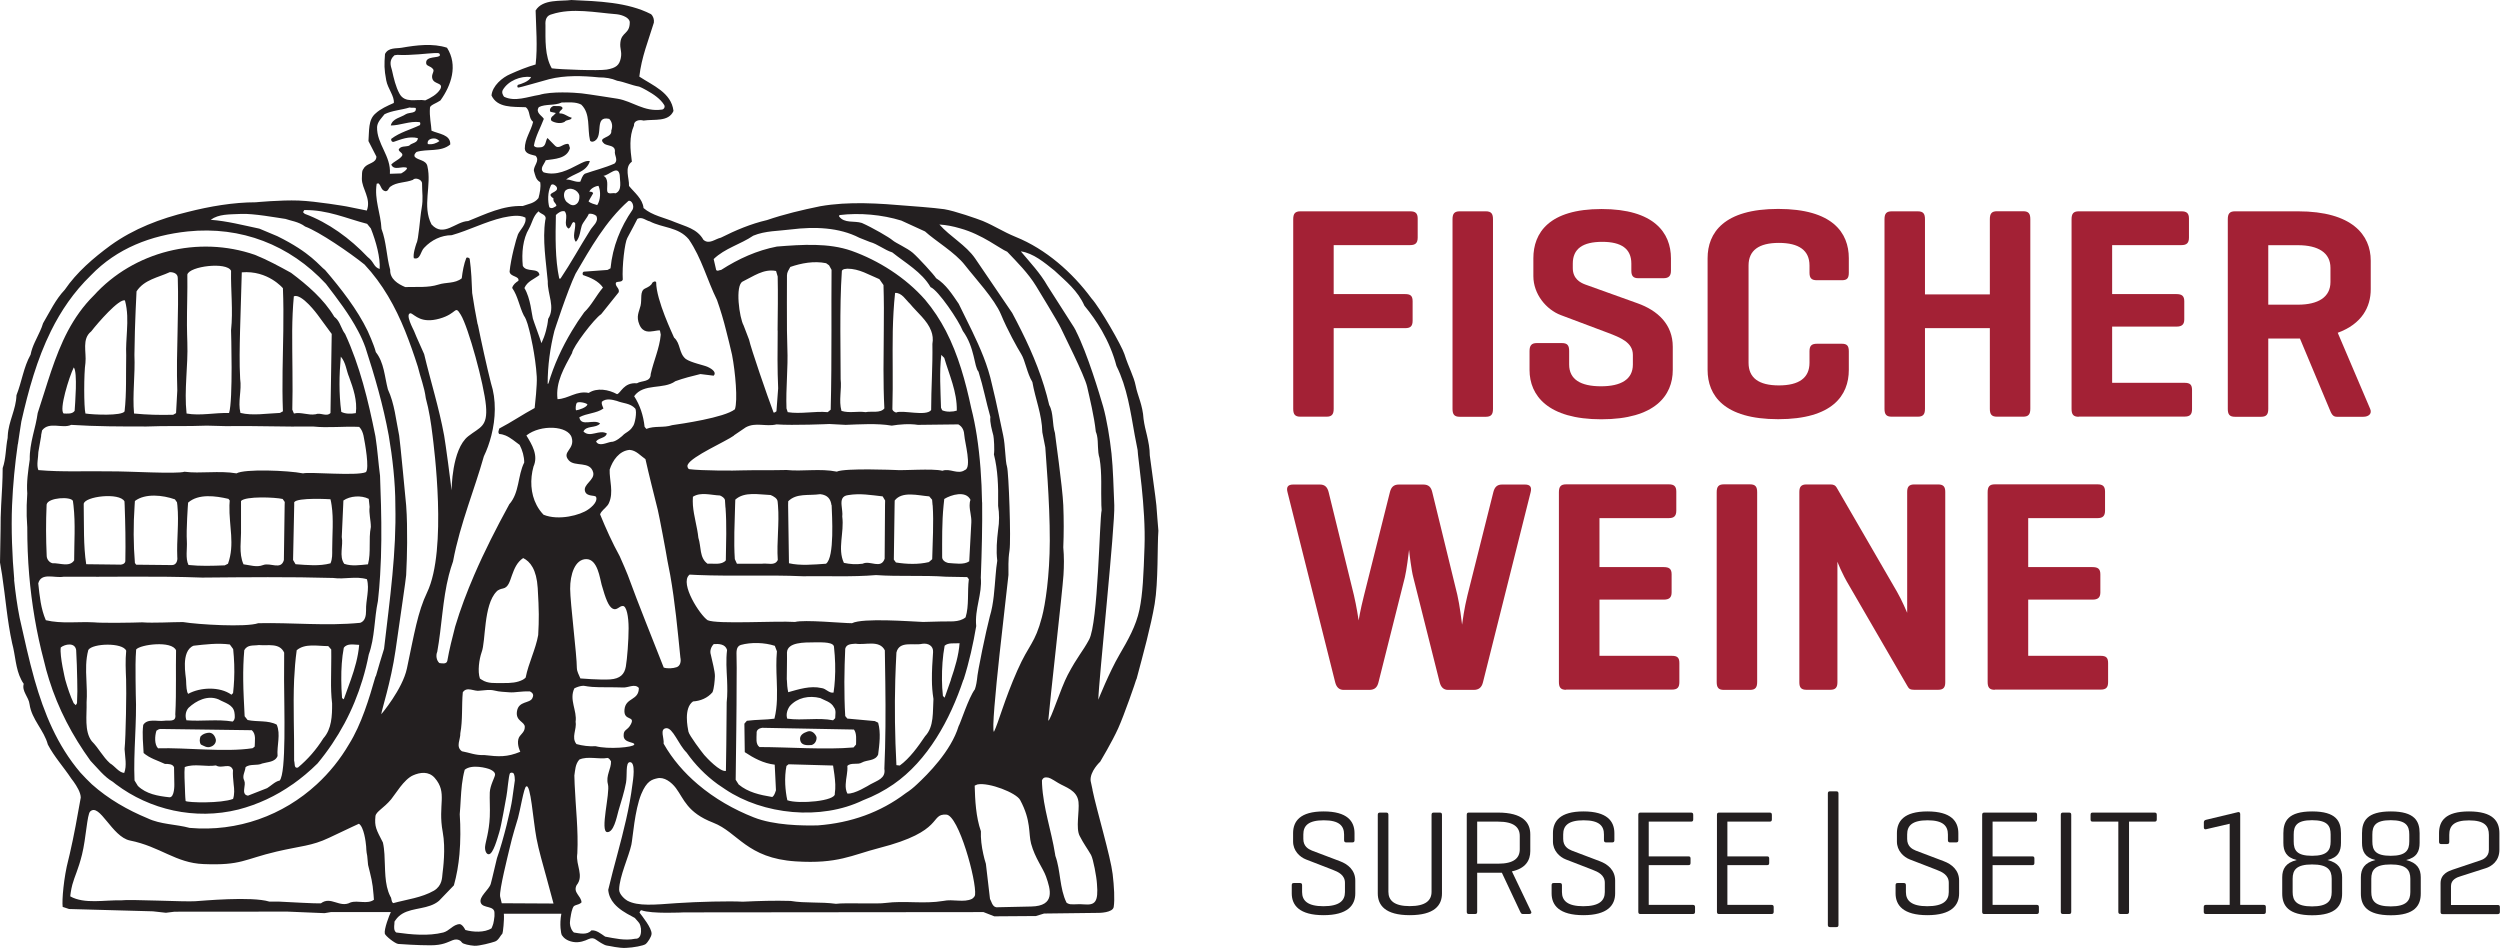
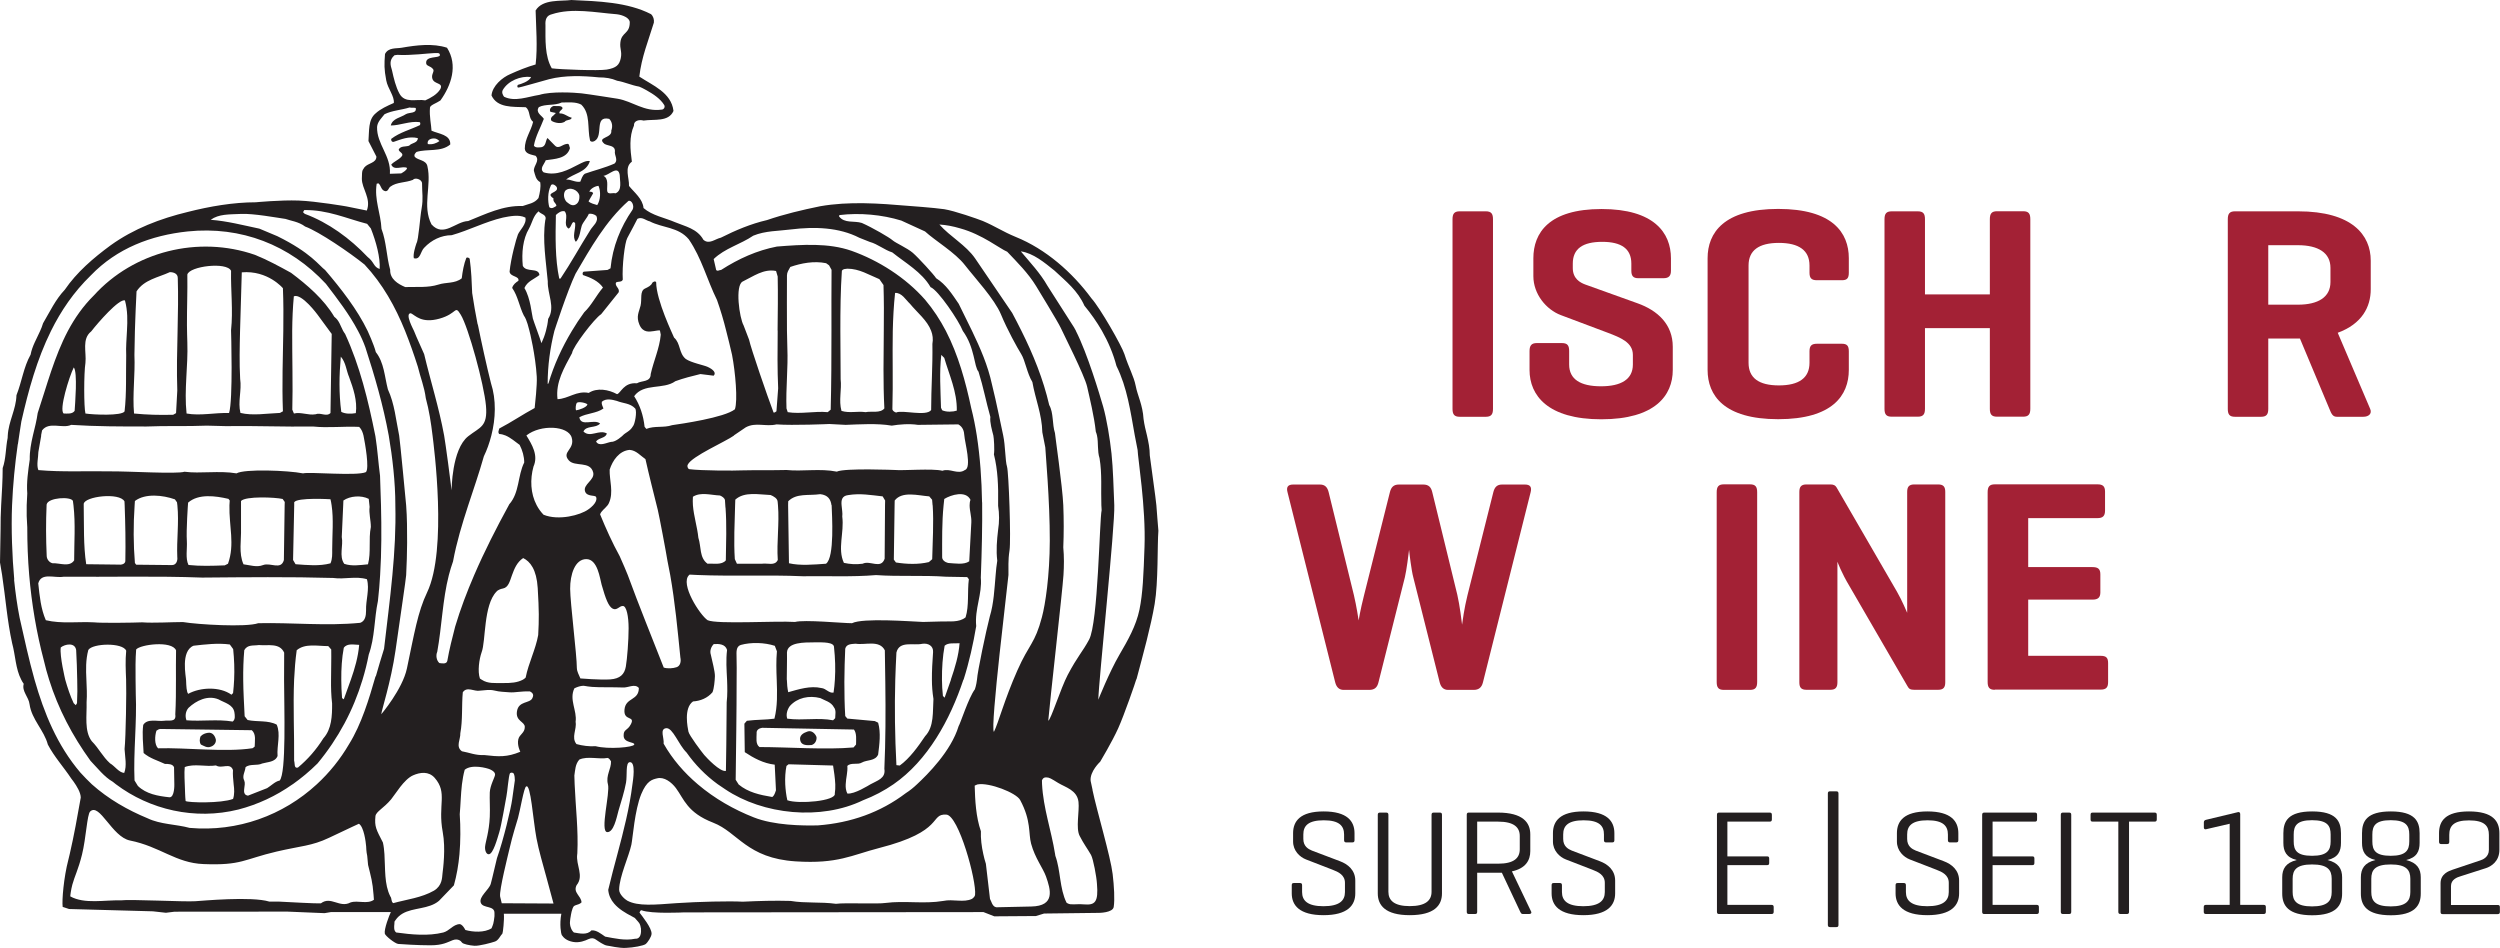
<svg xmlns="http://www.w3.org/2000/svg" width="261" height="99" viewBox="0 0 261 99" fill="none">
  <g clip-path="url(#clip0_3102_70)">
-     <path d="M147.228 22.062C147.758 22.062 148.007 22.253 148.007 22.816V24.805C148.007 25.378 147.758 25.589 147.228 25.589H139.237V30.703H146.699C147.268 30.703 147.478 30.893 147.478 31.456V33.475C147.478 34.048 147.258 34.259 146.699 34.259H139.237V42.678C139.237 43.251 139.047 43.502 138.488 43.502H135.761C135.192 43.502 135.012 43.251 135.012 42.678V22.886C135.012 22.314 135.202 22.062 135.761 22.062H147.228Z" fill="#A32135" />
    <path d="M155.868 42.688C155.868 43.261 155.678 43.512 155.119 43.512H152.392C151.832 43.512 151.643 43.261 151.643 42.688V22.886C151.643 22.314 151.832 22.062 152.392 22.062H155.119C155.688 22.062 155.868 22.314 155.868 22.886V42.688Z" fill="#A32135" />
    <path d="M170.312 27.518C170.312 25.971 169.273 25.248 167.275 25.248C165.237 25.248 164.199 25.971 164.199 27.518V27.99C164.199 29.096 164.978 29.508 165.487 29.698L170.941 31.657C173.069 32.411 174.637 33.868 174.637 36.199V38.63C174.637 41.282 172.789 43.774 167.175 43.774C161.591 43.774 159.684 41.282 159.684 38.63V36.641C159.684 36.068 159.903 35.817 160.433 35.817H163.07C163.639 35.817 163.819 36.068 163.819 36.641V38.057C163.819 39.604 165.008 40.328 167.145 40.328C169.243 40.328 170.472 39.604 170.472 38.057V37.053C170.472 35.757 169.213 35.254 167.805 34.722L162.94 32.893C161.432 32.321 160.083 30.713 160.083 28.824V26.966C160.083 24.313 161.711 21.822 167.205 21.822C172.689 21.822 174.447 24.313 174.447 26.966V28.262C174.447 28.794 174.227 29.045 173.668 29.045H171.031C170.502 29.045 170.312 28.794 170.312 28.262V27.518Z" fill="#A32135" />
    <path d="M193.017 38.62C193.017 41.272 191.319 43.764 185.645 43.764C179.972 43.764 178.273 41.272 178.273 38.62V26.955C178.273 24.303 179.972 21.811 185.645 21.811C191.319 21.811 193.017 24.303 193.017 26.955V28.473C193.017 29.045 192.827 29.256 192.298 29.256H189.691C189.121 29.256 188.912 29.035 188.912 28.473V27.719C188.912 26.142 187.813 25.358 185.715 25.358C183.618 25.358 182.549 26.142 182.549 27.719V37.876C182.549 39.453 183.618 40.237 185.715 40.237C187.813 40.237 188.912 39.453 188.912 37.876V36.671C188.912 36.098 189.131 35.887 189.691 35.887H192.298C192.827 35.887 193.017 36.108 193.017 36.671V38.62Z" fill="#A32135" />
    <path d="M200.967 30.733H207.74V22.877C207.74 22.304 207.93 22.053 208.489 22.053H211.216C211.785 22.053 211.965 22.304 211.965 22.877V42.679C211.965 43.251 211.775 43.502 211.216 43.502H208.489C207.92 43.502 207.74 43.251 207.74 42.679V34.259H200.967V42.679C200.967 43.251 200.778 43.502 200.218 43.502H197.491C196.922 43.502 196.742 43.251 196.742 42.679V22.887C196.742 22.314 196.932 22.063 197.491 22.063H200.218C200.788 22.063 200.967 22.314 200.967 22.887V30.733Z" fill="#A32135" />
-     <path d="M217.021 43.512C216.451 43.512 216.271 43.261 216.271 42.688V22.886C216.271 22.314 216.461 22.062 217.021 22.062H227.749C228.278 22.062 228.528 22.253 228.528 22.816V24.805C228.528 25.378 228.278 25.589 227.749 25.589H220.507V30.703H227.219C227.789 30.703 228.038 30.893 228.038 31.456V33.345C228.038 33.877 227.789 34.098 227.219 34.098H220.507V39.966H228.068C228.638 39.966 228.848 40.157 228.848 40.719V42.708C228.848 43.281 228.628 43.492 228.068 43.492H217.021V43.512Z" fill="#A32135" />
    <path d="M236.807 35.344V42.688C236.807 43.261 236.618 43.512 236.058 43.512H233.331C232.762 43.512 232.582 43.261 232.582 42.688V22.886C232.582 22.314 232.772 22.062 233.331 22.062H239.914C245.588 22.062 247.505 24.554 247.505 27.206V30.2C247.505 32.059 246.567 33.827 244.059 34.741L247.446 42.688C247.665 43.191 247.286 43.512 246.726 43.512H243.969C243.53 43.512 243.4 43.201 243.19 42.688L240.114 35.344H239.924H236.807ZM236.807 25.599V31.808H239.914C242.012 31.808 243.3 31.024 243.3 29.447V27.96C243.3 26.383 242.012 25.599 239.914 25.599H236.807Z" fill="#A32135" />
    <path d="M152.142 62.089C152.392 63.164 152.611 64.932 152.641 65.213C152.671 64.992 152.861 63.505 153.211 62.119L155.908 51.369C156.038 50.867 156.287 50.585 156.817 50.585H159.204C159.773 50.585 159.923 50.867 159.803 51.369L154.819 71.241C154.689 71.774 154.379 72.025 153.85 72.025H151.183C150.713 72.025 150.434 71.744 150.304 71.241L147.547 60.27C147.357 59.577 147.137 57.749 147.107 57.397C147.077 57.709 146.828 59.638 146.668 60.27L143.911 71.241C143.781 71.774 143.501 72.025 142.942 72.025H140.275C139.806 72.025 139.526 71.744 139.396 71.241L134.412 51.369C134.282 50.867 134.442 50.585 135.011 50.585H137.798C138.327 50.585 138.577 50.867 138.707 51.369L141.344 62.119C141.624 63.285 141.843 64.771 141.843 64.771C141.843 64.771 142.003 63.727 142.413 62.119L145.11 51.369C145.24 50.867 145.489 50.585 146.049 50.585H148.586C149.155 50.585 149.405 50.867 149.525 51.369L152.142 62.089Z" fill="#A32135" />
-     <path d="M163.499 72.015C162.93 72.015 162.75 71.763 162.75 71.191V51.389C162.75 50.816 162.94 50.565 163.499 50.565H174.227C174.757 50.565 175.006 50.756 175.006 51.318V53.308C175.006 53.88 174.757 54.091 174.227 54.091H166.985V59.205H173.698C174.267 59.205 174.517 59.396 174.517 59.959V61.847C174.517 62.38 174.267 62.601 173.698 62.601H166.985V68.468H174.547C175.116 68.468 175.326 68.659 175.326 69.222V71.211C175.326 71.784 175.106 71.995 174.547 71.995H163.499V72.015Z" fill="#A32135" />
    <path d="M183.448 71.201C183.448 71.773 183.258 72.025 182.699 72.025H179.972C179.402 72.025 179.223 71.773 179.223 71.201V51.389C179.223 50.816 179.412 50.565 179.972 50.565H182.699C183.268 50.565 183.448 50.816 183.448 51.389V71.201Z" fill="#A32135" />
    <path d="M203.085 71.231C203.085 71.764 202.895 72.015 202.335 72.015H199.858C199.449 72.015 199.289 71.924 199.139 71.633L193.086 61.194C192.237 59.778 191.867 58.733 191.827 58.643V71.231C191.827 71.764 191.637 72.015 191.078 72.015H188.601C188.031 72.015 187.852 71.764 187.852 71.231V51.359C187.852 50.826 188.041 50.575 188.601 50.575H191.078C191.428 50.575 191.607 50.666 191.737 50.887L198.04 61.767C198.57 62.681 199.109 63.977 199.109 63.977V51.359C199.109 50.826 199.299 50.575 199.858 50.575H202.335C202.905 50.575 203.085 50.826 203.085 51.359V71.231Z" fill="#A32135" />
    <path d="M208.259 72.015C207.69 72.015 207.51 71.763 207.51 71.191V51.389C207.51 50.816 207.7 50.565 208.259 50.565H218.987C219.516 50.565 219.766 50.756 219.766 51.318V53.308C219.766 53.88 219.516 54.091 218.987 54.091H211.745V59.205H218.458C219.027 59.205 219.277 59.396 219.277 59.959V61.847C219.277 62.38 219.027 62.601 218.458 62.601H211.745V68.468H219.307C219.876 68.468 220.086 68.659 220.086 69.222V71.211C220.086 71.784 219.866 71.995 219.307 71.995H208.259V72.015Z" fill="#A32135" />
    <path d="M21.705 76.506C21.445 76.546 21.146 76.636 20.926 76.897C20.846 77.159 20.796 77.47 20.976 77.731C21.276 77.862 21.625 78.123 22.015 77.952C22.314 77.862 22.584 77.561 22.534 77.209C22.444 76.817 22.184 76.425 21.705 76.506Z" fill="#231F20" />
    <path d="M84.296 76.375C83.906 76.505 83.387 76.767 83.556 77.339C83.686 77.822 84.256 77.822 84.725 77.781C85.065 77.691 85.285 77.339 85.245 76.948C85.125 76.596 84.735 76.204 84.296 76.375Z" fill="#231F20" />
    <path d="M58.036 11.795L57.776 12.056C57.556 12.187 57.426 12.448 57.596 12.629C57.986 12.85 58.555 12.94 58.945 12.719C59.125 12.458 59.644 12.589 59.684 12.287C59.244 12.197 58.905 11.805 58.425 11.845C58.295 11.624 58.685 11.493 58.735 11.283C58.645 10.971 58.126 11.112 57.816 11.062C57.556 11.112 57.297 11.413 57.466 11.674L58.036 11.795Z" fill="#231F20" />
    <path d="M11.777 81.619C11.887 81.71 11.997 81.8 12.106 81.88C15.633 84.533 20.337 85.648 24.892 84.513C26.91 83.99 28.808 83.106 30.546 81.88H30.556C31.465 81.237 32.334 80.514 33.153 79.7C35.341 77.058 36.889 74.135 37.848 70.96C38.108 70.106 38.327 69.232 38.497 68.338C39.146 66.549 39.056 64.62 39.456 62.742C39.556 61.837 39.636 60.933 39.686 60.029C39.836 57.608 39.836 55.176 39.776 52.745C39.746 51.72 39.706 50.696 39.676 49.671C39.496 48.315 39.416 46.958 39.196 45.562C39.186 45.532 39.176 45.491 39.176 45.461C38.437 41.784 37.568 38.197 36.03 34.862C35.95 34.762 35.88 34.641 35.82 34.541C35.55 34.028 35.401 33.435 34.901 33.074C33.812 31.235 32.074 29.748 30.386 28.482C29.128 27.789 27.909 27.126 26.61 26.604C20.697 24.554 13.964 26.252 9.799 30.843C8.67 31.959 7.801 33.214 7.092 34.541C5.664 37.243 4.894 40.247 3.936 43.12C3.826 43.914 3.626 44.678 3.436 45.461C3.246 46.285 3.086 47.119 3.106 47.973C2.937 49.148 2.757 50.374 2.847 51.509C2.817 51.951 2.797 52.353 2.787 52.745C2.767 53.519 2.787 54.232 2.847 55.046C2.847 56.714 2.907 58.381 3.046 60.019C3.306 63.063 3.816 66.077 4.575 68.94C4.735 69.624 4.914 70.297 5.124 70.95C6.073 73.984 7.551 76.807 9.449 79.429C10.169 80.173 10.868 81.097 11.777 81.619ZM17.69 83.237C16.482 83.106 15.263 82.895 14.394 82.051L14.284 81.87L14.044 81.479C13.914 78.505 14.304 75.41 14.174 72.437C14.174 71.944 14.164 71.452 14.154 70.95C14.144 69.885 14.134 68.81 14.214 67.805C14.644 67.283 17.95 66.851 18.38 67.895C18.36 68.94 18.369 69.955 18.369 70.95L18.38 70.96H18.369C18.369 72.165 18.369 73.361 18.3 74.587C18.429 75.461 17.6 75.159 17.121 75.25C16.422 75.34 15.383 74.978 14.953 75.682C14.823 76.646 14.953 77.691 14.993 78.615C15.643 79.178 16.472 79.399 17.211 79.751C17.56 79.751 18.04 79.751 18.17 80.102L18.2 81.891C18.2 81.88 18.24 83.257 17.69 83.237ZM24.333 83.408C23.074 83.89 19.648 83.799 19.378 83.629C19.328 83.227 19.308 82.353 19.308 82.353C19.288 81.75 19.218 80.655 19.288 80.082C20.287 79.69 21.506 80.082 22.545 79.911C23.154 80.303 24.023 79.56 24.323 80.394C24.283 80.896 24.353 81.388 24.393 81.88C24.463 82.403 24.493 82.915 24.333 83.408ZM16.502 78.123C16.112 77.731 16.152 76.847 16.332 76.284C16.462 76.194 16.591 76.104 16.761 76.104L26.291 76.234C26.77 76.666 26.59 77.37 26.59 77.942L26.371 78.113C23.514 78.555 19.408 78.033 16.502 78.123ZM24.443 70.96C24.423 71.422 24.383 71.894 24.333 72.356L24.163 72.527C22.944 71.653 20.907 71.743 19.648 72.437C19.478 72.246 19.448 71.643 19.428 71.04C19.428 70.648 18.829 67.976 20.207 67.413C21.376 67.283 22.725 67.112 23.993 67.283L24.343 67.765C24.453 68.83 24.493 69.895 24.443 70.96ZM24.293 75.33C22.685 75.059 21.076 75.33 19.468 75.199C19.298 74.757 19.378 74.235 19.688 73.893C20.477 73.15 21.686 72.537 22.825 73.019C23.434 73.371 24.343 73.542 24.473 74.376C24.513 74.677 24.593 75.109 24.293 75.33ZM29.197 81.489C28.928 81.539 28.688 81.7 28.448 81.88C28.268 82.011 28.079 82.162 27.889 82.282L25.891 83.066C25.282 82.966 25.521 82.383 25.552 81.891C25.561 81.75 25.552 81.619 25.502 81.499C25.242 81.016 25.591 80.585 25.631 80.102C26.071 79.71 26.85 79.972 27.369 79.71C27.939 79.54 28.718 79.58 28.978 78.927C28.888 77.842 29.327 76.656 28.888 75.652C27.979 75.169 26.85 75.39 25.851 75.169L25.541 74.778C25.482 73.512 25.402 72.236 25.392 70.98C25.382 69.935 25.412 68.89 25.502 67.875C25.851 67.263 26.46 67.433 27.02 67.343C27.979 67.433 29.188 67.082 29.667 68.137C29.657 69.081 29.657 70.035 29.657 70.98C29.667 74.014 29.897 80.705 29.197 81.489ZM33.762 77.078C33.023 78.254 32.154 79.258 31.105 80.132C30.666 80.263 30.806 79.69 30.706 79.429C30.736 76.686 30.586 73.773 30.706 70.95C30.756 69.915 30.836 68.89 30.976 67.885C31.845 67.142 33.143 67.454 34.272 67.454L34.581 67.805C34.601 68.83 34.562 69.895 34.562 70.95C34.551 71.784 34.572 72.607 34.671 73.441C34.681 74.717 34.631 76.114 33.762 77.078ZM36.629 70.96C36.389 71.653 36.13 72.326 35.89 73.009L35.71 72.879C35.66 72.246 35.63 71.603 35.63 70.96C35.62 69.835 35.69 68.699 35.89 67.634C36.24 67.112 37.019 67.323 37.498 67.323C37.388 68.599 37.039 69.794 36.629 70.96ZM38.587 52.916C38.497 53.579 38.717 54.312 38.717 55.016C38.457 56.332 38.757 57.638 38.417 58.914C37.588 58.994 36.719 59.135 35.94 58.864C35.371 58.07 35.86 56.945 35.68 56.06L35.83 52.755L35.85 52.253C36.539 51.771 37.708 51.68 38.497 52.082L38.587 52.916ZM35.58 37.233C36.11 37.846 36.15 38.67 36.449 39.373C36.879 40.548 37.318 41.814 37.149 43.13C36.629 43.221 36.06 43.221 35.63 43C35.371 41.071 35.41 39.152 35.58 37.233ZM30.506 34.541C30.516 33.325 30.566 32.119 30.676 30.934C31.495 30.592 33.153 32.853 33.153 32.853L34.392 34.541L34.631 34.862C34.591 37.695 34.541 40.237 34.502 43.12C34.072 43.552 33.463 43.03 32.943 43.251C32.164 43.382 31.425 42.99 30.686 43.171L30.516 42.769C30.586 40.327 30.496 37.183 30.506 34.541ZM25.072 39.544C24.982 37.906 25.022 36.228 25.062 34.541C25.082 33.888 25.202 29.839 25.242 28.432C27.969 28.201 29.537 30.09 29.537 30.09C29.597 31.577 29.597 33.054 29.577 34.531C29.537 37.324 29.427 40.096 29.537 42.94L29.227 43.11C27.889 43.161 26.361 43.422 25.102 43.11C24.812 41.945 25.252 40.77 25.072 39.544ZM19.558 35.736C19.538 35.415 19.528 34.48 19.518 33.948C19.508 32.21 19.588 30.401 19.558 28.663C19.778 27.789 23.684 27.307 24.123 28.271C24.083 30.321 24.343 32.421 24.123 34.47V34.541C24.123 34.541 24.343 41.814 23.913 43.12C22.435 43.07 20.917 43.432 19.478 43.171C19.209 40.679 19.648 38.228 19.558 35.736ZM14.034 37.052L14.084 34.551L14.124 33.385L14.164 32.34L14.254 30.421C15.043 29.196 16.512 28.975 17.73 28.412C18.16 28.412 18.559 28.583 18.559 29.025C18.619 30.884 18.579 32.722 18.539 34.551C18.489 36.63 18.439 38.7 18.509 40.77L18.38 43.13L18.08 43.301C16.651 43.341 15.343 43.301 13.994 43.171C13.815 41.202 14.124 39.112 14.034 37.052ZM9.519 34.601C9.539 34.581 9.549 34.561 9.569 34.541C10.189 33.737 12.436 31.145 13.045 31.366C13.335 32.441 13.315 33.476 13.255 34.531H13.265L13.255 34.541C13.215 35.374 13.135 36.218 13.175 37.092C13.135 38.971 13.225 41.071 13.005 42.95C12.706 43.432 9.749 43.301 8.92 43.171C8.75 42.508 8.75 38.971 8.92 37.886C9.04 36.751 8.52 35.395 9.519 34.601ZM7.701 38.358C8.121 38.84 7.831 42.246 7.791 42.899C7.522 43.251 7.052 43.171 6.652 43.171C6.133 42.819 7.222 39.323 7.701 38.358ZM4.005 47.189L4.305 45.471H4.285L4.395 44.929C5.134 43.964 6.523 44.788 7.432 44.356C10.039 44.527 12.646 44.527 15.293 44.527C17.291 44.437 19.508 44.527 21.596 44.437L23.544 44.487C26.451 44.437 29.807 44.577 32.674 44.527C34.282 44.698 35.85 44.487 37.498 44.567C37.748 44.818 37.868 45.13 37.948 45.471C38.108 46.255 38.587 48.937 38.197 49.289C37.288 49.721 32.284 49.239 31.635 49.42C30.076 49.108 25.512 48.937 24.692 49.42C22.864 49.108 20.907 49.47 19.259 49.249C18.479 49.51 13.395 49.189 11.477 49.209C9.05 49.158 6.483 49.299 4.005 49.078C3.786 48.546 4.005 47.752 4.005 47.189ZM34.502 58.813C33.333 59.125 32.074 58.994 30.856 58.904L30.596 58.462L30.716 52.755V52.434C31.025 51.911 34.502 52.122 34.502 52.122C34.551 52.323 34.591 52.534 34.621 52.755C34.841 54.192 34.681 55.849 34.681 57.367C34.681 57.849 34.711 58.331 34.502 58.813ZM25.162 55.187V52.303C25.641 51.781 28.728 51.911 29.507 52.092L29.727 52.404L29.717 52.765L29.637 58.472C29.327 59.557 28.248 58.693 27.459 58.994C26.81 59.255 26.071 58.994 25.422 58.914C24.902 57.769 25.202 56.362 25.162 55.187ZM19.508 56.492C19.428 55.357 19.628 52.564 19.638 52.474C20.727 51.519 22.505 51.771 23.853 52.082L23.983 52.253C23.973 52.424 23.963 52.584 23.953 52.755C23.903 54.935 24.533 56.824 23.803 58.853L23.464 59.024C22.115 59.075 20.937 59.115 19.678 58.984C19.338 58.291 19.558 57.286 19.508 56.492ZM18.509 58.16C18.559 58.512 18.419 58.994 17.95 58.994L14.214 58.954L14.084 58.773C13.924 56.864 13.914 54.764 14.054 52.765C14.064 52.614 14.074 52.464 14.084 52.303C15.173 51.479 17.001 51.69 18.26 52.132L18.479 52.444C18.499 52.554 18.509 52.655 18.519 52.765C18.699 54.564 18.429 56.382 18.509 58.16ZM13.085 58.592C13.045 58.904 12.656 58.984 12.346 58.944L9 58.904C8.7 56.975 8.78 54.805 8.74 52.755C8.74 52.705 8.74 52.655 8.74 52.605C8.83 51.821 12.476 51.379 12.995 52.343C12.995 52.484 13.005 52.614 13.015 52.755C13.085 54.644 13.125 56.633 13.085 58.592ZM7.741 58.502C7.262 59.245 6.223 58.763 5.484 58.803C5.134 58.723 4.874 58.371 4.874 58.02C4.795 56.221 4.785 54.544 4.864 52.745C4.864 52.705 4.864 52.675 4.874 52.645C5.044 51.941 7.392 51.811 7.611 52.293C7.631 52.444 7.651 52.594 7.671 52.755C7.891 54.694 7.741 56.643 7.741 58.502ZM4.785 64.751C4.265 63.565 4.135 62.219 3.995 60.903C4.305 59.728 5.694 60.381 6.643 60.21C11.427 60.25 16.332 60.119 21.106 60.3C25.661 60.26 30.276 60.21 34.791 60.34C35.96 60.511 37.139 60.119 38.307 60.471C38.607 61.516 38.178 62.651 38.217 63.746C38.217 64.279 38.127 64.841 37.608 65.022C34.052 65.374 30.486 64.982 26.96 65.062C25.701 65.504 20.657 65.203 19.099 64.942C17.93 64.942 16.022 65.062 14.843 64.972C13.974 65.012 10.588 65.062 9.799 64.972C8.131 64.882 6.433 65.143 4.785 64.751ZM8.041 73.411L7.911 73.622L7.691 73.411C7.342 72.688 7.042 71.773 6.812 70.96C6.812 70.96 6.213 68.478 6.343 67.594C6.782 67.243 7.821 67.031 7.951 67.865C8.001 68.91 8.051 69.935 8.061 70.97C8.091 71.763 8.081 72.577 8.041 73.411ZM9.04 73.321C9.1 72.507 9.05 71.723 9.02 70.96C8.97 69.925 8.94 68.91 9.22 67.855C9.659 67.152 12.826 67.062 13.175 67.936C13.075 68.95 13.125 69.955 13.165 70.95C13.215 72.105 13.135 76.978 13.005 78.203C13.045 78.987 13.265 79.951 12.966 80.695C12.396 80.645 12.007 79.992 11.487 79.69C10.708 78.987 10.318 78.123 9.579 77.38C8.78 76.335 9.08 74.677 9.04 73.321Z" fill="#231F20" />
    <path d="M120.726 52.755C120.666 52.032 120.166 48.596 120.037 47.541C120.037 46.807 119.897 46.144 119.747 45.471C119.607 44.909 119.467 44.346 119.387 43.743C119.297 42.256 118.758 41.302 118.568 40.287C118.368 39.273 117.839 38.388 117.39 36.972C117.11 36.098 114.832 32.119 113.953 31.155C111.956 28.442 109.179 26.001 106.042 24.735C104.654 24.162 103.945 23.64 102.596 23.067C102.037 22.846 99.659 22.012 98.581 21.841C97.492 21.681 94.805 21.49 94.805 21.49C91.758 21.229 88.632 21.008 85.635 21.53C83.727 21.922 81.859 22.364 80.071 22.977C78.383 23.369 76.815 24.032 75.256 24.815C74.647 24.946 74.038 25.559 73.438 25.036C72.779 23.861 71.531 23.64 70.482 23.198C69.353 22.715 68.094 22.505 67.185 21.721C67.096 20.756 66.226 20.103 65.667 19.41C65.707 18.576 65.148 17.481 65.967 16.878C65.797 15.613 65.667 14.256 66.186 13.111C66.147 12.588 66.756 12.458 67.185 12.588C68.314 12.418 69.793 12.759 70.312 11.584C70.092 9.665 68.134 8.921 66.746 7.997C66.966 5.988 67.705 4.2 68.264 2.361C68.304 2.05 68.214 1.708 67.965 1.477C65.517 0.221 62.471 0.131 59.654 0C58.575 0.151 56.657 -0.131 55.918 1.095C55.958 2.793 56.138 4.893 55.918 6.731C55.009 6.992 54.14 7.344 53.271 7.736C52.442 8.088 51.403 8.962 51.313 9.966C51.922 11.282 53.531 11.142 54.879 11.192C55.398 11.544 55.139 12.327 55.658 12.719C55.438 13.684 54.789 14.467 54.789 15.522C54.829 16.085 55.488 16.135 55.918 16.266C56.397 16.788 55.698 17.27 55.738 17.833C55.878 18.275 55.918 18.757 56.397 19.018C56.487 19.541 56.357 20.154 56.218 20.676C55.788 21.249 55.139 21.289 54.569 21.51C52.532 21.43 50.704 22.344 48.876 23.077C47.567 23.117 46.309 24.825 45.05 23.429C44.051 21.51 45.09 19.36 44.62 17.351C44.491 16.698 43.661 16.748 43.312 16.386C43.182 16.165 43.352 15.994 43.482 15.864C44.61 15.512 46.049 15.904 47.008 15.08C47.048 14.035 45.789 13.985 45.05 13.643C45.03 13.071 44.81 12.166 44.89 11.232C44.91 10.971 45.579 10.77 45.979 10.489C47.108 8.921 47.837 6.822 46.668 4.983C45.19 4.501 43.492 4.712 41.933 4.983C41.374 5.084 40.545 4.933 40.195 5.636C40.115 6.731 40.095 7.183 40.325 8.399C40.485 9.253 41.194 10.047 41.114 10.75C40.415 11.061 39.726 11.363 39.206 11.845C38.417 12.508 38.557 13.674 38.467 14.728L39.296 16.346C39.296 17.039 38.427 16.999 38.038 17.481C37.858 17.833 37.788 17.612 37.778 18.657C37.768 19.701 38.777 20.716 38.297 21.982L36.17 21.55C36.17 21.55 33.033 21.008 31.175 20.937C29.317 20.867 26.7 21.118 26.7 21.118C24.353 21.118 21.876 21.55 19.618 22.123C16.751 22.816 13.964 23.871 11.537 25.619C9.759 26.925 8.011 28.422 6.762 30.251C5.804 31.255 5.194 32.561 4.495 33.747C4.415 34.028 4.305 34.299 4.185 34.561C3.826 35.374 3.356 36.138 3.196 37.022C2.457 38.338 2.277 39.865 1.718 41.262C1.678 42.759 0.889 43.974 0.809 45.481C0.809 45.552 0.799 45.632 0.799 45.722C0.589 46.727 0.629 47.903 0.28 48.867C0.28 50.143 0.19 51.459 0.12 52.765C0.08 53.609 0.05 54.453 0.06 55.287L0 58.723C0.08 59.155 0.15 59.587 0.22 60.029L0.24 60.039H0.22C0.579 62.41 0.749 64.801 1.269 67.162C1.618 68.438 1.618 69.814 2.218 70.96C2.287 71.11 2.377 71.251 2.477 71.392C2.257 72.185 2.997 72.748 3.087 73.532C3.306 75.109 4.605 76.244 4.994 77.731C5.654 78.997 6.653 80.092 7.432 81.268C7.522 81.388 7.612 81.509 7.701 81.629C8.001 82.051 8.431 82.745 8.431 83.267C8.081 85.246 7.731 87.215 7.282 89.154C7.232 89.365 7.182 89.566 7.132 89.777C6.653 91.606 6.453 94.007 6.543 94.68L7.212 94.901L15.962 95.142L17.321 95.293L18.22 95.182L30.007 95.172L33.882 95.333L34.542 95.222H40.805C40.645 95.524 40.075 97.021 40.175 97.473C40.235 97.714 41.234 98.508 41.574 98.548C41.913 98.578 43.621 98.689 44.93 98.689C46.229 98.689 46.708 98.367 47.258 98.156C47.817 97.945 48.136 98.246 48.226 98.397C48.326 98.558 49.045 98.709 49.535 98.739C50.034 98.769 51.303 98.427 51.673 98.297C52.042 98.176 52.232 97.684 52.452 97.463C52.502 97.413 52.661 96.036 52.602 95.393H58.605C58.385 96.528 58.585 97.523 58.645 97.614C58.835 97.895 59.134 98.206 59.824 98.337C60.503 98.457 61.092 98.206 61.432 98.046C61.771 97.895 61.981 97.935 62.201 98.086C62.421 98.236 63.06 98.689 63.37 98.719C63.679 98.749 64.588 99 65.357 98.96C66.136 98.93 67.175 98.729 67.395 98.568C67.615 98.407 68.014 97.794 68.024 97.493C68.054 96.88 67.035 95.644 66.766 95.273C66.766 95.273 66.856 94.991 66.976 95.032C68.004 95.433 71.391 95.253 71.391 95.253L102.676 95.222L103.805 95.665L108.15 95.634L108.999 95.373L114.743 95.303C114.743 95.303 116.171 95.293 116.271 94.69C116.391 93.916 116.311 92.51 116.161 91.254C115.941 89.405 114.503 84.633 114.053 82.463H114.063C114.043 82.363 113.883 81.629 113.863 81.529C113.754 80.544 114.862 79.519 114.862 79.519C114.862 79.519 116.111 77.43 116.74 76.033C117.37 74.637 118.578 71.141 118.628 70.919H118.648C119.337 68.338 120.156 65.364 120.546 63.053C120.936 60.742 120.816 56.914 120.936 55.407C120.856 54.614 120.806 53.679 120.726 52.755ZM87.633 22.454C89.76 22.193 92.108 22.414 94.095 23.027L96.573 24.162C97.621 25.127 99.719 26.363 100.738 27.679C101.757 28.995 103.835 31.215 104.504 32.833C105.173 34.45 106.202 36.299 106.612 36.962C107.031 37.625 107.221 38.971 107.78 39.885C108.08 41.633 108.779 43.251 108.819 45.13C108.849 45.24 109.049 46.255 109.129 46.707C109.149 47.27 109.608 52.223 109.598 56.452C109.588 60.139 109.129 63.113 108.779 64.419C108.04 67.232 107.451 67.192 106.212 69.995C104.844 73.08 104.234 75.481 103.765 76.405C103.335 76.094 105.263 60.511 105.283 60.029C105.303 59.245 105.223 58.562 105.393 57.467C105.563 56.372 105.313 49.299 105.133 48.716C104.943 48.134 104.963 46.516 104.734 45.461C104.624 44.979 103.994 41.834 103.565 40.147C103.135 38.147 102.336 36.329 101.477 34.541C101.018 33.606 100.548 32.672 100.089 31.717C99.4 30.713 98.77 29.698 97.731 29.045C97.522 28.693 95.883 26.905 95.294 26.393C94.705 25.89 93.506 25.368 93.186 25.087C92.877 24.805 91.079 23.76 89.98 23.278C89.191 23.017 88.162 23.358 87.593 22.585L87.633 22.454ZM78.643 24.604C79.901 24.082 81.29 24.122 82.598 23.951C85.035 23.65 87.593 23.73 89.72 24.825L90.809 25.257C91.628 25.478 92.327 26.091 93.156 26.352C94.505 27.438 96.243 28.402 97.152 29.979C97.941 30.281 100.109 33.486 100.518 34.55C101.797 36.319 101.677 38.278 102.156 38.8C102.676 40.458 102.926 41.875 103.395 43.532C103.315 44.065 103.575 44.949 103.705 45.461C103.765 45.702 103.845 47.008 103.765 47.44C104.174 49.048 104.234 50.806 104.204 52.504C104.204 52.524 104.204 52.785 104.204 52.815C104.334 53.599 104.334 54.513 104.204 55.307C104.074 56.402 103.984 57.447 104.114 58.542C104.034 59.034 103.984 59.527 103.945 60.029C103.815 61.496 103.755 62.983 103.335 64.359C102.946 65.846 102.037 70.166 101.997 70.96C101.997 71.02 101.907 71.613 101.777 71.964C101.118 72.838 100.259 75.551 100.079 75.812C99.29 78.424 96.822 80.866 95.734 81.88C95.374 82.222 94.994 82.534 94.565 82.805C91.918 84.814 88.831 85.909 85.395 86.17C83.787 86.211 80.8 86.17 78.703 85.337C76.625 84.523 74.597 83.367 72.849 81.88C71.441 80.685 70.212 79.278 69.283 77.641C69.353 77.038 68.844 76.114 69.543 76.023C70.242 75.943 70.851 77.771 71.67 78.555C72.569 79.831 73.658 80.946 74.927 81.87C75.186 82.051 75.446 82.232 75.716 82.403C79.671 85.065 85.705 85.678 90.1 83.548C91.259 83.106 92.317 82.543 93.276 81.88C96.852 79.409 99.19 75.139 100.578 70.96H100.598C101.188 69.101 101.607 67.202 101.917 65.364C101.737 63.575 102.556 62.038 102.396 60.3C102.396 60.21 102.406 60.129 102.406 60.039C102.496 57.648 102.566 54.885 102.536 52.444H102.526C102.486 50.083 102.326 47.732 101.977 45.471C101.827 44.507 101.637 43.542 101.397 42.608C100.798 39.795 100.039 37.052 98.75 34.55C98.151 33.405 97.442 32.31 96.583 31.295C94.545 28.975 91.718 27.186 88.891 26.182C86.504 25.348 83.767 25.529 81.11 25.74C79.032 26.142 77.114 27.006 75.286 28.181C75.106 28.181 74.887 28.362 74.767 28.181L74.507 27.046C75.686 25.91 77.294 25.519 78.643 24.604ZM65.867 75.601C65.487 76.335 65.088 76.094 65.108 76.827C65.128 77.591 66.296 77.44 66.216 77.731C66.136 78.022 63.529 78.254 62.181 77.902C61.532 77.952 60.792 77.852 60.183 77.681C59.614 76.978 60.233 76.154 60.093 75.36C60.263 74.185 59.394 73.049 59.963 71.864C60.223 71.733 60.483 71.643 60.773 71.603C61.062 71.573 61.082 71.653 61.821 71.713C62.56 71.773 64.019 71.733 65.008 71.773C65.577 71.824 66.266 71.331 66.696 71.824C66.696 73.16 65.327 72.798 65.198 74.064C65.068 75.33 66.346 74.677 65.867 75.601ZM60.912 45.049C61.212 44.386 62.211 44.738 62.65 44.215C62.001 43.693 60.653 44.607 60.483 43.562C61.262 43.13 62.261 43.171 63 42.648C62.91 42.387 62.78 42.216 62.83 41.945C63.27 41.553 63.919 41.724 64.398 41.855C65.048 42.126 65.787 42.075 66.316 42.648C66.526 42.96 66.286 44.306 66.067 44.517C65.757 45.049 65.297 45.15 65.018 45.461C65.018 45.461 64.299 46.164 63.789 46.134C63.31 46.215 62.531 46.657 62.231 46.094C62.451 45.753 62.99 45.763 63.25 45.461C63.29 45.401 63.33 45.341 63.36 45.26C62.56 44.788 61.611 45.753 60.912 45.049ZM60.143 42.839C60.053 42.668 60.123 42.196 60.213 42.066C60.383 41.885 61.202 42.055 61.332 42.226C61.242 42.538 60.443 42.799 60.143 42.839ZM59.524 61.476C59.514 59.989 60.023 58.371 61.212 58.371C62.401 58.371 62.63 60.411 62.81 61.044C63.23 62.52 63.529 63.314 63.969 63.545C64.408 63.776 64.658 63.244 65.038 63.264C65.407 63.284 65.627 64.339 65.627 65.595C65.627 66.851 65.477 68.79 65.337 69.593C65.198 70.397 64.738 70.859 63.699 70.93C62.66 71 60.593 70.829 60.593 70.829C60.433 70.417 60.243 70.166 60.223 69.734C60.223 68.378 59.534 62.962 59.524 61.476ZM65.537 60.029C65.497 59.928 64.948 58.592 64.698 58.07C63.909 56.633 63.26 55.186 62.65 53.7C62.76 53.348 63.18 53.077 63.429 52.755C63.489 52.685 63.529 52.604 63.569 52.524C64.089 51.389 63.609 50.123 63.649 49.028C63.959 48.063 64.648 47.059 65.737 46.968C66.426 47.019 66.866 47.581 67.385 47.933C67.745 49.55 68.274 51.64 68.674 53.237C68.814 53.8 69.563 57.768 69.683 58.552C69.782 59.054 69.882 59.537 69.972 60.039C70.472 62.882 70.741 65.746 71.031 68.649C71.121 69.041 71.031 69.523 70.641 69.654C70.252 69.784 69.693 69.824 69.293 69.694C68.034 66.469 66.726 63.284 65.537 60.029ZM76.595 45.471C77.024 45.18 77.554 44.818 77.853 44.617C78.892 44.045 79.941 44.577 81.07 44.306C82.768 44.437 86.584 44.266 86.584 44.266L88.282 44.356C89.71 44.306 91.578 44.175 93.097 44.437C93.876 44.306 94.915 44.215 95.834 44.356L100.049 44.306C100.528 44.577 100.648 45.009 100.678 45.471C100.718 46.144 101.477 48.847 100.738 49.068C99.999 49.59 99.17 48.847 98.391 49.148C97.382 48.887 94.175 49.148 93.486 49.068C93.486 49.068 88.182 48.847 87.363 49.239C85.625 48.887 83.757 49.239 82.109 49.068C80.54 49.108 78.982 49.068 77.414 49.108C76.845 49.148 73.159 49.148 71.94 48.978C71.77 48.887 71.72 48.626 71.81 48.495C72.25 47.621 75.736 46.114 76.645 45.461H76.595V45.471ZM81.21 34.541H81.19C81.17 36.56 81.15 38.579 81.24 40.538L81.06 42.94C80.97 42.98 80.88 43.11 80.76 43.07C80.111 41.362 78.373 36.299 78.203 35.465L77.634 33.978C77.194 33.194 76.715 29.778 77.544 29.387C78.633 28.864 79.721 28.03 81.02 28.291L81.19 28.864C81.23 30.743 81.2 32.632 81.18 34.52L81.21 34.541ZM82.199 36.309C82.179 35.736 82.169 35.143 82.159 34.541C82.139 32.672 82.159 30.462 82.159 28.744C82.159 28.432 82.338 28.171 82.508 27.869C83.637 27.478 84.976 27.216 86.244 27.478L86.554 27.699L86.814 28.171C86.794 30.241 86.804 32.38 86.804 34.541C86.804 37.313 86.794 40.116 86.724 42.769L86.414 43.03C85.076 42.899 83.587 43.251 82.239 43.03L82.109 42.638C82.029 40.508 82.289 38.449 82.199 36.309ZM87.763 39.584C87.763 37.966 87.743 36.258 87.733 34.541C87.733 32.431 87.752 30.291 87.892 28.271C88.022 28.05 88.242 28.09 88.462 28.05C89.72 28.05 90.719 28.703 91.808 29.145L92.237 29.758C92.287 31.366 92.287 32.953 92.267 34.541C92.248 37.223 92.188 39.895 92.327 42.638C91.898 43.171 90.979 42.899 90.37 43.03C89.501 42.899 88.721 43.16 87.852 42.899C87.543 41.814 87.892 40.679 87.763 39.584ZM93.206 34.541C93.236 33.214 93.306 31.888 93.446 30.582C94.145 30.532 94.575 31.326 95.004 31.717C95.754 32.632 96.812 33.455 97.212 34.541C97.372 34.952 97.432 35.404 97.342 35.907C97.382 38.228 97.212 40.538 97.212 42.809C96.693 43.512 94.175 42.759 93.556 43.07C93.386 43.03 93.126 42.859 93.166 42.638C93.246 39.905 93.156 37.203 93.206 34.541ZM98.271 37.052L98.581 37.364C99.1 39.152 99.929 40.9 99.889 42.869C99.499 43 98.8 43.04 98.361 42.829L98.241 42.568C98.191 40.679 98.061 38.891 98.271 37.052ZM101.238 52.755H101.228C101.228 53.338 101.437 53.931 101.407 54.533L101.188 58.602C100.628 58.994 99.669 58.813 98.98 58.773C98.67 58.693 98.331 58.472 98.361 58.12C98.361 56.412 98.331 54.533 98.51 52.765C98.531 52.534 98.561 52.313 98.581 52.092C99.28 51.66 100.838 51.178 101.317 52.182C101.248 52.373 101.228 52.574 101.228 52.765H101.238V52.755ZM97.322 58.381L96.972 58.683C95.883 58.944 94.665 58.904 93.536 58.723L93.316 58.422L93.396 52.755L93.406 52.253C94.185 51.248 95.834 51.73 97.012 51.821L97.312 52.172C97.332 52.363 97.352 52.564 97.362 52.755H97.372C97.492 54.543 97.362 56.633 97.322 58.381ZM87.932 53.92C87.982 53.599 87.892 53.157 87.862 52.755C87.812 52.233 87.882 51.77 88.542 51.69C89.8 51.479 90.929 51.69 92.148 51.821L92.407 52.253L92.397 52.755L92.357 58.331C91.968 59.466 90.839 58.462 90.06 58.853C89.361 58.944 88.751 58.904 88.102 58.763C87.413 57.286 88.152 55.618 87.932 53.92ZM86.234 58.853C84.936 58.944 83.537 59.075 82.368 58.803L82.279 52.745L82.289 52.333C83.158 51.459 84.416 51.77 85.635 51.59C86.434 51.68 86.724 52.132 86.804 52.735H86.823C86.853 53.73 87.153 58.2 86.234 58.853ZM81.2 58.462C80.89 59.115 80.161 58.763 79.542 58.853H76.934L76.715 58.371C76.595 56.553 76.695 54.594 76.745 52.745C76.755 52.544 76.755 52.353 76.765 52.162C77.724 51.288 79.242 51.64 80.451 51.68C80.76 51.811 81.19 52.032 81.19 52.424C81.2 52.534 81.21 52.635 81.22 52.745C81.38 54.684 81.07 56.553 81.2 58.462ZM75.776 58.502C75.336 59.024 74.467 58.803 73.868 58.853C72.999 58.241 73.219 57.065 72.909 56.141C72.799 55.026 72.43 53.9 72.34 52.745C72.32 52.454 72.32 52.162 72.34 51.861C73.159 51.339 74.207 51.69 75.166 51.73C75.386 51.821 75.646 51.992 75.686 52.213C75.706 52.393 75.726 52.825 75.736 52.996H75.746C75.876 54.785 75.806 56.673 75.776 58.502ZM71.95 60.029C71.96 60.009 71.98 59.999 72 59.989C72.26 60.009 72.539 60.019 72.809 60.029C76.385 60.18 80.141 59.999 83.817 60.16C86.384 60.119 88.941 60.25 91.458 60.039C93.846 60.21 96.413 60.039 98.76 60.21L100.978 60.25L101.148 60.471C100.978 61.777 101.188 63.224 100.808 64.45C100.109 65.022 99.11 64.841 98.241 64.882L96.373 64.932C95.074 64.882 90.08 64.49 88.951 65.062C87.952 65.062 83.997 64.671 82.998 64.932C81 64.801 74.867 65.193 73.878 64.751C73.079 64.228 70.951 60.933 71.95 60.029ZM99.3 70.95L99.28 70.96C99.06 71.593 98.83 72.226 98.62 72.838L98.441 72.658C98.381 72.105 98.341 71.532 98.341 70.96C98.331 69.754 98.411 68.538 98.62 67.413C99.01 67.062 99.619 67.202 100.179 67.152C100.089 68.418 99.699 69.704 99.27 70.95H99.3ZM97.452 72.969C97.362 74.285 97.542 75.852 96.583 76.857C95.844 77.952 94.975 79.168 93.936 79.921L93.586 79.881C93.426 76.867 93.386 73.913 93.466 70.97C93.496 70.015 93.536 69.081 93.586 68.126C93.886 66.861 95.374 67.423 96.283 67.212C96.892 67.122 97.462 67.423 97.412 68.086C97.342 69.091 97.282 70.025 97.292 70.97C97.292 71.613 97.342 72.266 97.452 72.969ZM90.879 81.88C90.699 81.981 89.201 82.935 88.462 82.845C88.312 82.534 88.272 82.212 88.292 81.88C88.312 81.237 88.522 80.574 88.462 79.962C88.851 79.57 89.55 79.881 89.98 79.61C90.499 79.308 91.368 79.479 91.678 78.776C91.808 77.731 91.978 76.505 91.678 75.451L91.329 75.28L88.462 75.019L88.242 74.757C88.172 73.602 88.152 72.386 88.152 71.191C88.162 70.086 88.192 68.599 88.242 67.725C88.372 67.202 88.941 67.242 89.331 67.202C90.33 67.373 91.808 66.77 92.377 67.895C92.397 68.89 92.417 70.276 92.427 71.321C92.467 74.305 92.457 77.41 92.327 80.263C92.497 81.278 91.568 81.489 90.879 81.88ZM79.292 77.992C78.862 77.691 78.992 77.028 78.992 76.556C78.952 76.204 79.252 76.033 79.562 75.983L89.151 76.164C89.461 76.556 89.371 77.259 89.371 77.731L89.111 78.033C86.234 78.294 82.209 77.992 79.292 77.992ZM87.203 81.88C87.213 82.212 87.203 82.534 87.153 82.845C87.323 83.629 83.377 83.97 82.199 83.548C82.079 83.036 82.009 82.453 81.979 81.88C81.949 81.217 81.989 80.544 82.109 79.962L82.329 79.791L86.973 79.921C87.063 80.504 87.173 81.197 87.203 81.88ZM76.895 68.518C76.895 68.126 76.815 67.504 77.334 67.333C78.423 67.031 79.811 67.072 80.89 67.423L81.11 67.996C81.02 68.981 81.05 69.975 81.09 70.97C81.14 72.356 81.18 73.733 80.85 75.029C79.931 75.159 78.982 75.119 77.973 75.25L77.714 75.551L77.754 78.525C78.673 79.138 79.711 79.7 80.88 79.831L80.98 81.88L81.01 82.503C80.92 82.765 80.84 83.066 80.62 83.207C79.312 82.986 78.103 82.724 77.104 81.891V81.88L76.805 81.408C76.845 77.982 76.904 74.436 76.904 70.97V70.96C76.915 70.136 76.915 69.322 76.895 68.518ZM82.159 68.117C82.209 67.031 83.987 67.072 84.986 67.062C85.975 67.052 87.093 67.031 87.073 67.584C87.193 68.699 87.233 69.844 87.163 70.95C87.133 71.412 87.093 71.864 87.023 72.306C86.544 72.396 86.234 71.874 85.765 71.834C84.596 71.562 83.377 71.964 82.289 72.266C82.199 71.844 82.159 71.412 82.149 70.96H82.139C82.139 70.066 82.179 68.91 82.159 68.117ZM82.458 73.713C83.237 72.838 84.456 72.577 85.635 72.879C86.114 73.14 86.764 73.27 87.063 73.843C87.323 74.155 87.193 74.637 87.193 74.978L86.973 75.199C85.405 74.888 83.847 75.25 82.189 75.029C82.029 74.587 82.199 74.064 82.458 73.713ZM74.207 68.338C74.078 67.946 74.248 67.504 74.517 67.242C75.077 67.202 75.726 67.242 75.906 67.855C75.776 68.9 75.856 69.925 75.906 70.96C75.936 71.743 75.956 72.527 75.866 73.321L75.826 77.731L75.786 80.484C75.177 80.615 73.778 79.118 73.518 78.816C73.269 78.515 71.94 76.767 71.87 76.375C71.8 75.983 71.351 73.933 72.35 73.23C73.129 73.18 73.868 72.879 74.387 72.266C74.547 71.864 74.617 71.1 74.637 70.598C74.647 70.096 74.357 69.031 74.207 68.338ZM67.825 23.107C69.173 23.811 70.821 23.68 71.91 24.986C73.259 26.955 73.818 29.226 74.857 31.326C75.226 32.37 75.546 33.445 75.816 34.541C76.035 35.384 76.235 36.218 76.425 37.042C76.775 38.871 77.034 41.804 76.725 42.728C75.636 43.603 71.081 44.256 70.172 44.386C69.293 44.688 68.344 44.426 67.475 44.778L67.295 44.557C67.165 43.371 66.826 42.327 66.206 41.362C67.205 39.966 69.253 40.709 70.512 39.795C71.371 39.483 72.25 39.262 73.119 39.051L74.507 39.222C74.807 38.921 74.447 38.559 73.868 38.298C73.468 38.117 72.15 37.866 71.591 37.474C70.851 36.861 71.071 35.857 70.372 35.244C70.282 35.003 68.504 31.346 68.504 29.467C68.414 29.296 68.194 29.427 68.104 29.517C67.984 29.819 67.685 29.959 67.325 30.13C66.776 30.401 67.035 31.245 66.876 31.908C66.716 32.571 66.386 33.023 66.756 33.898C67.125 34.761 67.795 34.631 68.224 34.571C68.504 34.53 68.754 34.47 68.903 34.5V34.53L68.983 34.942C68.853 36.379 68.244 37.655 67.934 39.051C67.934 39.925 66.986 39.705 66.496 40.016C65.108 39.895 64.808 41.061 64.418 41.151C63.549 40.669 62.331 40.448 61.462 41.021C60.203 40.759 59.334 41.633 58.205 41.674C57.986 39.885 58.905 38.398 59.724 36.861C59.774 36.248 62.051 33.245 62.76 32.802L64.578 30.532C64.758 30.1 64.139 29.879 64.319 29.487C64.538 29.356 64.928 29.487 65.018 29.186C64.928 27.789 65.228 25.308 65.487 24.855C65.747 24.403 66.546 22.846 66.546 22.846C67.035 22.595 67.435 23.027 67.825 23.107ZM65.607 20.977C65.947 20.847 66.256 21.5 66.037 21.892C64.778 23.72 63.959 25.74 63.739 28.01L63.429 28.181L60.952 28.362C60.773 28.442 60.822 28.623 60.862 28.713C61.642 28.975 62.471 29.326 62.95 30.02C62.211 30.893 61.771 31.858 60.992 32.602C60.533 33.234 60.103 33.877 59.704 34.55C58.665 36.279 57.826 38.107 57.256 40.036L57.176 40.076C57.176 38.167 57.436 36.319 57.876 34.55C57.876 34.55 59.224 30.381 60.083 28.583C61.651 25.91 63.21 23.107 65.607 20.977ZM58.955 22.062C59.394 22.635 58.745 23.419 59.344 23.861C59.694 23.77 59.694 22.896 60.043 23.288C60.123 23.941 59.694 24.735 60.123 25.247C60.553 24.815 60.593 23.961 60.733 23.57C60.872 23.178 61.292 22.766 61.472 22.324C61.731 22.273 62.041 22.364 62.251 22.535C62.56 23.148 61.861 23.59 61.602 24.062C60.553 25.72 59.604 27.468 58.515 29.085H58.385C57.946 27.036 57.986 24.675 58.035 22.444C58.305 22.193 58.615 21.972 58.955 22.062ZM59.004 19.923C59.484 19.44 60.353 19.832 60.483 20.405C60.523 20.847 60.393 21.279 59.963 21.41C59.614 21.49 59.354 21.229 59.134 21.058C58.875 20.756 58.785 20.274 59.004 19.923ZM61.522 20.013C61.651 19.701 62.091 19.44 62.481 19.4C62.74 19.963 62.7 20.887 62.351 21.41C62.051 21.319 61.651 21.229 61.442 21.018L61.921 20.184C61.871 20.013 61.691 20.013 61.522 20.013ZM57.786 20.716C57.696 21.108 58.086 21.198 58.086 21.5C57.866 21.631 57.606 21.852 57.346 21.631C57.176 21.018 57.176 20.063 57.476 19.45C57.566 19.059 57.996 19.32 58.125 19.541C58.395 20.184 56.827 20.053 57.786 20.716ZM63 18.355C63.569 18.315 64.518 17.18 64.698 18.265C64.698 18.878 64.998 19.882 64.259 20.184C63.959 20.093 63.429 20.365 63.39 19.923C63.35 19.4 63.569 18.657 63 18.355ZM57.616 1.487C59.744 0.794 62.171 1.316 64.388 1.487C65.018 1.557 65.747 1.879 65.747 2.331C65.747 3.567 64.888 3.336 64.768 4.421C64.688 5.104 64.958 5.375 64.808 6.078C64.658 6.782 64.349 7.093 63.34 7.264C62.481 7.404 58.475 7.254 57.606 7.133C56.867 5.857 56.947 4.159 56.947 2.632C56.907 2.05 57.047 1.618 57.616 1.487ZM52.621 10.097C52.492 9.916 52.352 9.655 52.492 9.394C53.051 8.429 54.35 7.907 55.438 8.037C55.289 8.489 54.32 8.801 54.12 8.841C53.98 8.871 53.97 9.122 54.1 9.142C54.23 9.163 56.547 8.469 57.326 8.268C58.974 7.846 60.842 7.907 62.52 8.078C63.21 8.078 63.829 8.168 64.428 8.429C65.207 8.56 65.947 8.911 66.726 9.042C67.235 9.253 67.255 9.313 67.515 9.434C68.214 9.826 68.943 10.308 69.343 10.961C69.473 11.182 69.293 11.443 69.083 11.443C67.255 11.704 66.037 10.569 64.478 10.308C64.478 10.308 61.442 9.826 60.712 9.745C59.983 9.665 57.566 9.514 56.307 9.906C55.089 10.097 53.75 10.659 52.621 10.097ZM55.738 15.201C55.918 14.196 56.437 13.322 56.777 12.408C56.567 12.056 55.868 11.755 56.258 11.182C56.947 10.83 57.906 11.051 58.645 10.7C59.344 10.7 60.083 10.609 60.683 10.921C61.681 11.885 61.292 13.372 61.602 14.678C61.731 14.849 61.901 14.809 62.081 14.718C63.04 14.156 61.991 12.056 63.599 12.408C63.909 12.709 63.989 13.191 63.819 13.633C63.949 14.467 62.211 14.286 63.12 15.03C63.509 15.251 64.199 15.16 64.199 15.773C64.109 16.205 64.588 16.688 64.149 17.079C63.15 17.521 62.071 17.783 61.062 18.134C60.763 18.355 60.712 18.697 60.583 18.968C60.063 19.059 59.584 18.707 59.104 18.747C59.883 18.094 61.232 18.004 61.582 16.818C61.182 16.738 60.752 16.999 60.403 17.17C59.324 17.732 58.105 18.395 56.757 17.994C56.278 17.602 56.847 17.119 56.977 16.728C57.886 16.587 59.194 16.587 59.504 15.462C59.414 15.291 59.464 14.939 59.154 15.03C58.715 15.07 58.325 15.602 57.936 15.201L57.157 14.407C56.937 14.678 57.027 15.281 56.507 15.371C56.267 15.382 55.878 15.462 55.738 15.201ZM56.227 22.062C56.437 22.374 57.136 22.374 56.927 22.987C56.617 25.046 57.007 27.317 57.187 29.366C57.147 30.723 58.005 32.069 57.226 33.295C57.187 33.727 57.106 34.139 56.997 34.541C56.877 34.993 56.717 35.425 56.527 35.827C56.387 35.344 55.718 33.566 55.628 33.245C55.508 32.812 55.398 31.155 54.749 30.07C55.049 29.366 55.748 29.155 56.317 28.713C56.237 27.89 54.929 28.492 54.579 27.749C54.45 26.403 54.579 24.956 55.229 23.861C55.568 23.248 55.658 22.545 56.227 22.062ZM45.45 14.467C45.619 14.507 45.749 14.598 45.879 14.728C45.579 14.95 45.14 15.12 44.66 15.04C44.541 14.548 45.09 14.407 45.45 14.467ZM40.925 7.344C40.775 6.842 40.585 6.289 41.184 5.767L41.484 5.727C42.792 5.817 44.89 5.546 45.27 5.546C45.639 5.546 45.929 5.465 45.929 5.767C45.839 6.118 44.411 5.787 44.491 6.601C44.52 6.922 44.92 6.852 45.21 7.214C45.4 7.455 44.99 7.756 45.14 8.218C45.33 8.841 46.319 8.6 45.969 9.303C45.619 9.876 44.97 10.217 44.401 10.479C43.492 10.308 42.273 10.83 41.704 9.775C41.324 9.092 41.104 8.168 40.925 7.344ZM40.145 11.925C40.925 11.534 41.923 11.483 42.752 11.222C42.972 11.272 43.182 11.222 43.402 11.272C43.532 11.885 42.712 11.704 42.363 11.925C41.843 12.277 40.974 12.357 40.795 13.101C41.754 13.101 42.792 12.619 43.791 12.749C43.921 12.789 43.881 12.97 43.841 13.061C42.842 13.543 41.754 13.804 40.845 14.497C40.805 14.628 40.885 14.849 41.104 14.809C41.883 14.548 42.663 14.196 43.621 14.417C43.621 14.95 42.972 14.899 42.712 15.211C42.313 15.341 41.843 15.211 41.624 15.602C41.624 15.904 42.273 15.994 41.883 16.386C41.534 16.738 41.184 16.828 40.845 17.18C41.144 17.883 42.013 17.27 42.493 17.532C42.493 17.753 42.103 17.974 41.883 18.104L40.705 18.144C40.835 16.266 39.316 15.04 39.366 13.252C39.406 12.709 39.846 12.317 40.145 11.925ZM39.326 19.179L39.506 19.139C39.806 19.36 39.766 19.882 40.245 19.963C40.555 19.963 40.555 19.611 40.765 19.48C41.414 18.998 42.323 19.089 43.112 18.777C43.282 18.516 44.011 18.677 44.061 19.119C44.061 20.224 44.201 20.686 44.021 21.731C43.841 22.736 43.701 25.036 43.482 25.388C43.352 25.78 43.112 26.523 43.202 26.955C43.901 27.176 43.901 26.212 44.291 25.86C45.03 25.067 46.069 24.554 47.158 24.554C48.986 24.032 50.634 23.158 52.502 22.715C53.191 22.585 54.16 22.364 54.849 22.715C55.019 23.369 54.25 24.042 54.07 24.484C53.89 24.926 53.331 26.995 53.201 28.352C53.251 28.924 54.25 28.794 54.12 29.316C53.86 29.487 53.56 29.708 53.471 30.06C54.08 30.934 54.22 32.019 54.689 32.943C55.029 33.405 55.209 34.34 55.259 34.48C55.299 34.581 55.908 37.082 56.038 39.333C56.088 40.147 55.858 42.246 55.818 42.598C54.599 43.251 53.381 44.085 52.122 44.738C52.082 44.919 51.952 45.13 52.122 45.31C52.352 45.321 52.582 45.381 52.791 45.471C53.321 45.702 53.78 46.104 54.25 46.446C54.549 47.019 54.729 47.672 54.729 48.284C54.03 49.681 54.25 51.429 53.161 52.655C53.151 52.685 53.121 52.715 53.111 52.755C51.822 55.116 50.584 57.537 49.505 60.039C48.746 61.797 48.067 63.585 47.517 65.424C47.218 66.6 46.908 67.775 46.698 69.001C46.608 69.352 46.169 69.262 45.869 69.222C45.569 68.96 45.48 68.428 45.649 68.046C46.129 65.404 46.199 62.631 46.858 60.049C46.988 59.557 47.128 59.084 47.297 58.612C47.667 56.603 48.256 54.684 48.876 52.775C49.435 51.067 50.024 49.379 50.514 47.641C50.834 46.988 51.093 46.255 51.293 45.481C51.752 43.703 51.822 41.734 51.253 39.986C50.804 38.208 50.254 35.696 49.885 33.867H49.865C49.655 32.782 49.455 31.697 49.295 30.592C49.255 29.497 49.205 28.231 49.035 27.006C48.946 26.915 48.816 26.835 48.686 26.915C48.426 27.568 48.296 28.311 48.206 29.055C47.507 29.628 46.558 29.447 45.779 29.708C44.69 30.06 43.482 29.929 42.303 29.969C41.564 29.658 40.695 29.135 40.735 28.171C40.345 26.774 40.345 25.247 39.826 23.891C39.756 22.284 39.057 20.837 39.326 19.179ZM54.789 75.893C54.789 76.536 54.23 76.656 54.11 77.189C53.97 77.811 54.32 78.485 54.32 78.485C52.931 79.057 52.092 79.007 50.534 78.826C49.665 78.876 48.976 78.565 48.226 78.434C47.537 77.952 48.097 77.169 48.057 76.556C48.316 75.199 48.187 73.622 48.316 72.276C48.746 71.623 49.535 72.226 50.094 72.105C50.704 72.065 51.073 71.964 51.633 72.095C52.192 72.236 52.592 72.226 53.181 72.276C53.76 72.326 54.419 72.145 55.328 72.185C55.768 72.406 55.678 72.678 55.578 72.889C55.309 73.461 54.14 73.15 53.97 74.265C53.81 75.3 54.789 75.33 54.789 75.893ZM54.879 70.739C54.789 70.829 54.699 70.899 54.589 70.96C54 71.271 53.331 71.321 52.492 71.311C51.653 71.301 50.953 71.392 50.304 70.97C50.234 70.93 50.174 70.879 50.104 70.839C49.845 70.096 50.024 68.82 50.284 68.086C50.724 66.951 50.464 63.153 51.842 61.757C51.842 61.757 51.972 61.546 52.522 61.435C53.061 61.325 53.211 60.732 53.451 60.049C53.7 59.366 53.97 58.693 54.619 58.261C55.339 58.612 56.018 59.436 56.138 61.395C56.278 63.796 56.278 64.64 56.188 66.298C55.918 67.815 55.179 69.212 54.879 70.739ZM46.368 45.471C45.839 42.578 44.96 39.825 44.281 36.972C43.931 36.148 43.542 35.364 43.222 34.55C43.192 34.45 42.213 32.702 42.892 32.702C43.372 32.923 43.991 33.797 45.889 33.265C47.787 32.732 47.447 31.788 48.106 32.863C48.896 34.149 50.534 40.126 50.734 42.347C50.933 44.577 50.114 44.577 48.886 45.542C47.148 46.898 47.148 51.188 47.148 51.188C47.058 50.364 46.508 46.245 46.368 45.471ZM31.765 21.932C34.202 21.892 36.15 22.806 38.327 23.369L38.717 23.851C39.266 25.237 39.716 26.905 39.636 28.081C38.977 27.869 39.087 27.367 38.377 26.825C36.549 24.896 34.292 23.238 31.815 22.324L31.635 22.153L31.765 21.932ZM25.162 22.334C26.441 22.273 28.898 22.726 29.807 22.856C30.286 23.037 31.185 23.137 31.855 23.65C33.313 24.182 36.539 26.393 38.058 27.618C39.956 29.648 41.274 32.029 42.293 34.55C42.782 35.776 43.222 37.022 43.621 38.278C43.881 39.373 44.311 40.418 44.451 41.563C44.8 42.839 45 44.155 45.16 45.481C45.28 46.486 46.728 57.377 44.59 61.847C43.611 63.887 43.252 66.147 42.483 69.784C42.023 71.954 39.806 74.567 39.806 74.567C39.816 74.205 40.815 71.211 41.294 67.895C41.784 64.439 42.383 60.441 42.403 60.049C42.453 58.924 42.503 57.768 42.503 56.683C42.503 55.387 42.503 54.021 42.403 52.765C42.393 52.624 41.744 45.793 41.674 45.481C41.334 43.824 41.194 42.156 40.495 40.649C40.145 39.303 40.105 37.856 39.236 36.761C39.047 35.987 38.387 34.561 38.387 34.561C37.309 32.32 35.61 30.14 33.942 28.191C33.343 27.759 32.484 26.393 28.948 24.655L27.08 23.871C25.392 23.519 23.734 23.077 21.996 22.947C22.855 22.334 23.884 22.394 25.162 22.334ZM8.391 80.655C5.963 77.802 4.605 74.456 3.606 70.96C3.007 68.84 2.537 66.65 2.048 64.49C1.788 63.184 1.608 61.857 1.468 60.501L1.488 60.511C1.269 58.12 1.159 55.186 1.259 52.755C1.349 50.595 1.558 48.445 1.858 46.365L1.868 46.376C1.948 45.883 2.138 44.497 2.228 44.005C2.967 40.749 3.856 37.514 5.324 34.55C6.363 32.451 7.691 30.492 9.479 28.754C12.216 25.91 15.783 24.564 19.598 24.162C25.162 23.59 30.246 25.559 34.022 29.628C35.231 31.205 36.469 32.812 37.379 34.55C37.678 35.103 37.938 35.686 38.148 36.269C39.117 39.252 40.005 42.307 40.585 45.471C40.974 47.732 41.274 50.394 41.274 52.695C41.274 52.715 41.274 52.735 41.274 52.755C41.334 55.176 41.194 57.608 40.965 60.039C40.725 62.631 40.385 65.213 40.095 67.735C39.786 68.689 39.516 69.654 39.236 70.608H39.206C38.537 72.939 37.738 75.611 36.44 77.691C35.52 79.268 34.382 80.675 33.073 81.88C29.567 85.115 24.832 86.874 19.798 86.432C18.36 86.04 16.761 86.08 15.403 85.427C13.355 84.583 11.307 83.418 9.589 81.88C9.19 81.499 8.78 81.087 8.391 80.655ZM36.589 94.218C35.461 94.831 34.542 93.514 33.503 94.308C33.113 94.348 30.157 94.178 29.118 94.127H28.119C26.261 93.555 21.087 94.047 20.397 94.087C19.308 94.168 13.575 93.866 12.616 93.997C10.928 93.947 8.82 94.409 7.342 93.585C7.322 93.575 7.412 92.871 7.552 92.359C7.791 91.475 8.171 90.792 8.56 89.225C8.99 87.496 9.09 85.035 9.41 84.724C10.398 83.769 11.687 87.366 13.565 87.748C16.731 88.381 18.34 90.099 21.246 90.209C25.232 90.37 25.452 89.707 28.878 88.903C31.415 88.31 32.534 88.33 34.352 87.466C36.779 86.311 37.468 86 37.468 86C37.988 86.311 38.188 87.888 38.227 88.371C38.227 88.371 38.237 88.933 38.337 89.345L38.427 90.3C38.737 91.576 38.897 92.048 38.997 93.404C39.007 93.585 39.027 93.756 39.037 93.936C38.327 94.439 37.368 93.957 36.589 94.218ZM40.755 93.595C40.105 92.329 40.235 90.701 40.135 89.164C40.105 88.752 40.066 88.35 39.976 87.959C39.276 86.602 39.087 86.301 39.196 85.206C39.256 84.724 40.056 84.382 40.835 83.448C41.264 82.935 42.163 81.368 43.122 80.946C43.851 80.625 44.75 80.494 45.38 81.207C46.758 82.785 45.689 84 46.219 86.854C46.548 88.612 46.249 90.752 46.199 91.184C46.149 91.626 46.179 92.45 45.31 92.982C44.011 93.725 42.483 93.896 41.054 94.288C40.805 94.117 40.925 93.806 40.755 93.595ZM51.882 89.596C51.842 89.717 51.383 91.756 51.233 92.279C51.053 92.892 49.965 93.625 50.194 94.248C50.414 94.871 51.663 94.499 51.623 95.343C51.633 95.444 51.623 95.544 51.623 95.654C51.613 95.805 51.593 95.956 51.563 96.107C51.543 96.227 51.523 96.338 51.493 96.448C51.443 96.599 51.393 96.749 51.323 96.9V96.91C50.574 97.392 49.365 97.312 48.586 97.091C48.556 97.031 48.506 96.971 48.476 96.9C48.366 96.719 48.216 96.539 48.027 96.478C47.647 96.478 47.357 96.679 47.068 96.9C46.828 97.081 46.578 97.272 46.279 97.352C44.71 97.744 42.972 97.573 41.364 97.352C41.214 97.242 41.164 97.081 41.154 96.9C41.144 96.749 41.154 96.599 41.174 96.448C41.184 96.368 41.184 96.287 41.184 96.217C41.224 96.157 41.254 96.107 41.294 96.056C41.394 95.906 41.514 95.775 41.634 95.665C42.613 94.77 44.221 94.981 45.4 94.338C45.549 94.258 45.699 94.157 45.829 94.047L47.387 92.43C47.677 91.395 47.867 90.3 47.967 89.184C48.087 87.798 48.087 86.381 47.997 85.005C48.087 83.99 48.106 82.915 48.226 81.891C48.296 81.358 48.376 80.856 48.516 80.363C49.255 79.751 50.853 80.183 51.163 80.323C51.473 80.464 51.703 80.645 51.683 80.896C51.663 81.137 51.163 82.011 51.133 82.724C51.103 83.438 51.173 84.342 51.133 85.276C51.063 86.854 50.694 87.858 50.644 88.371C50.604 88.752 50.754 89.204 51.033 89.184C51.493 89.164 51.922 87.537 52.122 86.894C52.342 86.191 52.781 83.598 52.871 83.136C52.971 82.684 53.091 80.996 53.241 80.725C53.371 80.635 53.511 80.635 53.64 80.765C53.73 80.996 53.75 81.227 53.75 81.469C53.75 81.469 53.61 82.523 53.471 83.458C53.351 84.372 52.572 87.657 51.882 89.596ZM52.382 94.298C52.322 94.067 52.262 93.846 52.212 93.595C52.102 92.952 53.051 89.225 53.161 88.732C53.55 87.044 53.9 86.03 54.08 85.397C54.29 84.673 54.699 82.192 54.929 82.112C55.408 81.76 55.648 85.608 56.008 87.517C56.248 88.793 56.677 90.229 57.067 91.666C57.346 92.691 57.786 94.328 57.786 94.328L52.382 94.298ZM56.747 53.74C56.457 53.438 56.218 53.107 56.028 52.745C55.379 51.519 55.328 50.032 55.698 48.706C56.227 47.531 55.528 46.396 54.959 45.471C54.959 45.461 54.969 45.461 54.969 45.451C56.437 44.296 59.314 44.426 59.684 45.682C60.053 46.938 58.585 47.159 59.384 48.063C60.013 48.777 61.621 48.083 61.931 49.329C62.121 50.123 60.832 50.565 61.082 51.308C61.272 51.871 62.101 51.67 62.221 51.871C62.341 52.072 62.281 52.584 61.412 53.187C60.593 53.78 58.335 54.383 56.747 53.74ZM66.906 96.9L66.916 96.91C66.956 97.352 66.916 98.046 66.306 98.005C65.257 98.226 64.169 97.965 63.18 97.784C62.74 97.483 62.261 97.081 61.741 97.131C61.302 97.654 60.483 97.443 59.913 97.352C59.774 97.222 59.674 97.071 59.614 96.9C59.554 96.76 59.514 96.609 59.504 96.448C59.494 96.348 59.504 96.247 59.514 96.147C59.524 95.986 59.554 95.815 59.584 95.654C59.594 95.574 59.704 94.821 59.923 94.59C60.133 94.459 60.363 94.449 60.563 94.328C60.613 94.298 60.663 94.258 60.712 94.208C60.673 93.514 59.803 93.203 60.193 92.419C61.002 91.435 60.103 90.33 60.263 89.174L60.273 89.094C60.393 86.693 60.093 84.261 59.993 81.88C59.983 81.579 59.973 81.268 59.963 80.966C60.053 80.394 60.053 79.781 60.483 79.299C61.352 78.907 62.52 79.299 63.44 79.128C63.609 79.168 63.699 79.349 63.789 79.479C63.829 80.263 63.22 80.956 63.469 81.88C63.719 82.775 62.6 86.844 63.4 86.874C64.059 86.894 64.359 85.437 64.568 84.643C64.828 83.759 65.188 82.644 65.357 81.71C65.497 80.926 65.287 79.63 65.737 79.57C66.416 79.499 66.077 81.519 66.027 81.88C65.717 84.372 65.098 86.773 64.458 89.174C64.129 90.41 63.789 91.656 63.499 92.902C63.549 93.474 63.779 93.947 64.119 94.338C64.608 94.911 65.307 95.323 65.967 95.665C66.077 95.725 66.177 95.775 66.276 95.835C66.376 95.956 66.486 96.066 66.586 96.187C66.666 96.277 66.736 96.368 66.786 96.458C66.836 96.579 66.886 96.719 66.906 96.9ZM101.797 93.424C101.777 93.585 101.647 93.715 101.487 93.836C100.618 94.268 99.49 93.836 98.481 94.057C96.443 94.399 94.445 94.007 92.447 94.268C91.668 94.399 88.192 94.228 87.273 94.358C85.665 94.137 84.106 94.318 82.538 94.057C80.84 94.007 79.242 94.057 77.544 94.137C76.155 94.057 72.889 94.137 70.641 94.288C68.394 94.449 66.616 94.64 65.487 94.027C65.248 93.896 64.628 93.364 64.638 92.871C64.658 91.525 65.657 89.395 65.917 88.18C66.067 87.466 66.256 84.593 66.946 82.905C67.525 81.509 68.074 81.388 68.604 81.258C69.333 81.077 70.092 81.649 70.562 82.272C71.421 83.428 71.73 84.834 74.457 85.889C77.034 86.884 77.963 89.606 83.078 89.928C87.473 90.209 88.901 89.275 91.788 88.531C98.67 86.773 97.022 84.945 98.79 85.045C100.079 85.095 101.967 91.957 101.797 93.424ZM107.66 94.64L104.014 94.72C103.775 94.68 103.665 94.509 103.565 94.318C103.495 94.168 103.435 93.987 103.355 93.846L102.926 90.179C102.816 89.858 102.736 89.516 102.656 89.164C102.476 88.371 102.376 87.537 102.406 86.783C101.887 85.296 101.797 83.548 101.757 82.021C101.847 81.981 101.937 81.931 102.057 81.891H102.067C103.265 81.669 106.092 82.765 106.502 83.518C107.68 85.708 107.351 86.994 107.65 88.089C108.06 89.596 108.879 90.611 109.199 91.495C109.688 92.882 110.198 94.59 107.66 94.64ZM113.903 89.255C114.133 89.667 114.483 91.545 114.523 92.279C114.683 94.178 114.323 94.509 113.194 94.419C112.285 94.348 111.816 94.509 111.476 94.318C111.436 94.288 111.386 94.278 111.346 94.238C110.607 92.751 110.737 90.872 110.178 89.345C110.168 89.285 110.158 89.225 110.148 89.154C109.758 86.693 108.919 84.392 108.789 81.86C108.779 81.73 108.779 81.599 108.779 81.469C108.869 81.248 108.999 81.157 109.209 81.157C109.558 81.157 109.738 81.288 110.477 81.74C111.216 82.192 112.455 82.483 112.595 83.719C112.705 84.694 112.295 86.462 112.715 87.266C113.154 88.129 113.514 88.572 113.903 89.255ZM113.704 66.77C112.994 68.096 112.535 68.448 111.466 70.467C110.737 71.854 109.698 75.189 109.438 75.24C109.578 73.492 110.917 61.747 111.027 60.029C111.087 59.075 111.097 58.12 111.007 57.145C111.067 55.699 111.067 54.222 111.007 52.745C110.927 50.816 110.128 45.3 110.138 45.21C109.838 44.286 110.008 43.11 109.538 42.286C108.909 39.564 107.87 37.012 106.632 34.53C106.322 33.907 106.002 33.285 105.673 32.672L101.807 26.985C100.848 25.589 99.2 24.715 98.071 23.439C98.81 23.489 99.499 23.62 100.239 23.841C102.556 24.474 104.404 25.981 105.153 26.282C106.192 27.377 107.341 28.512 108.17 29.869C108.17 29.869 110.497 33.676 110.747 34.239C110.997 34.802 113.214 39.152 113.494 40.358C113.764 41.563 114.233 43.462 114.403 45.069C114.453 45.19 114.493 45.321 114.523 45.451C114.693 46.235 114.543 47.079 114.792 47.832C115.072 49.49 114.922 51.117 114.982 52.745C114.982 52.916 115.002 53.087 115.012 53.258C114.782 54.262 114.653 65.002 113.704 66.77ZM119.487 57.085C119.387 60.009 119.307 61.968 118.958 63.656C118.608 65.344 117.749 66.841 116.86 68.368C115.801 70.186 114.663 73.049 114.663 73.049C114.713 70.95 116.421 54.875 116.331 52.745C116.251 50.937 116.211 48.947 116.041 47.35C115.871 45.763 115.532 43.723 115.172 42.457C114.802 41.191 113.544 36.942 112.315 34.53H112.325C112.285 34.46 112.245 34.39 112.205 34.319C112.185 34.279 112.135 34.189 112.135 34.189L109.349 29.829C108.609 28.523 107.531 27.387 106.572 26.242C107.87 26.423 109.049 27.417 110.088 28.251C111.306 29.387 112.515 30.341 113.214 31.918C113.893 32.732 114.503 33.606 115.032 34.52C115.691 35.676 116.221 36.911 116.56 38.208C117.679 40.458 118.019 42.94 118.468 45.441C118.568 45.953 118.668 46.466 118.768 46.988C118.778 47.752 119.637 52.976 119.487 57.085Z" fill="#231F20" />
    <path d="M191.937 96.559C191.937 96.719 191.877 96.79 191.717 96.79H191.048C190.888 96.79 190.828 96.709 190.828 96.559V82.845C190.828 82.684 190.888 82.614 191.048 82.614H191.717C191.877 82.614 191.937 82.694 191.937 82.845V96.559Z" fill="#231F20" />
    <path d="M138.206 85.638C136.577 85.638 136.068 86.21 136.068 87.115V87.587C136.068 88.35 136.577 88.642 136.967 88.802L139.884 89.907C140.723 90.219 141.492 90.842 141.492 91.937V93.273C141.492 94.519 140.683 95.544 138.176 95.544C135.668 95.544 134.859 94.519 134.859 93.273V92.419C134.859 92.248 134.919 92.188 135.079 92.188H135.718C135.868 92.188 135.938 92.248 135.938 92.419V93.132C135.938 94.037 136.528 94.609 138.166 94.609C139.824 94.609 140.413 94.037 140.413 93.132V92.168C140.413 91.354 139.734 91.033 139.125 90.802L136.348 89.727C135.698 89.475 134.999 88.823 134.999 87.858V86.984C134.999 85.738 135.728 84.713 138.186 84.713C140.653 84.713 141.412 85.738 141.412 86.984V87.717C141.412 87.868 141.352 87.948 141.182 87.948H140.543C140.393 87.948 140.323 87.868 140.323 87.717V87.125C140.323 86.22 139.814 85.638 138.206 85.638Z" fill="#231F20" />
    <path d="M144.949 93.102C144.949 94.007 145.558 94.599 147.176 94.599C148.834 94.599 149.454 94.007 149.454 93.102V85.065C149.454 84.914 149.514 84.834 149.673 84.834H150.323C150.492 84.834 150.542 84.914 150.542 85.065V93.273C150.542 94.519 149.753 95.544 147.176 95.544C144.639 95.544 143.84 94.519 143.84 93.273V85.065C143.84 84.914 143.9 84.834 144.06 84.834H144.729C144.879 84.834 144.949 84.914 144.949 85.065V93.102Z" fill="#231F20" />
    <path d="M154.218 91.113V95.192C154.218 95.343 154.168 95.423 153.998 95.423H153.349C153.189 95.423 153.129 95.343 153.129 95.192V85.065C153.129 84.914 153.189 84.834 153.329 84.834H156.395C158.962 84.834 159.762 85.859 159.762 87.105V88.853C159.762 89.817 159.282 90.661 157.844 90.972L159.861 95.192C159.921 95.333 159.811 95.423 159.642 95.423H158.992C158.823 95.423 158.793 95.333 158.713 95.192L156.795 91.113H156.405H154.218ZM154.218 85.778V90.169H156.405C158.063 90.169 158.663 89.576 158.663 88.662V87.275C158.663 86.371 158.053 85.778 156.405 85.778H154.218Z" fill="#231F20" />
    <path d="M165.335 85.638C163.706 85.638 163.197 86.21 163.197 87.115V87.587C163.197 88.35 163.706 88.642 164.096 88.802L167.013 89.907C167.852 90.219 168.621 90.842 168.621 91.937V93.273C168.621 94.519 167.812 95.544 165.305 95.544C162.797 95.544 161.988 94.519 161.988 93.273V92.419C161.988 92.248 162.048 92.188 162.208 92.188H162.847C162.997 92.188 163.067 92.248 163.067 92.419V93.132C163.067 94.037 163.656 94.609 165.295 94.609C166.953 94.609 167.542 94.037 167.542 93.132V92.168C167.542 91.354 166.863 91.033 166.254 90.802L163.477 89.727C162.827 89.475 162.128 88.823 162.128 87.858V86.984C162.128 85.738 162.857 84.713 165.315 84.713C167.782 84.713 168.541 85.738 168.541 86.984V87.717C168.541 87.868 168.481 87.948 168.311 87.948H167.672C167.522 87.948 167.452 87.868 167.452 87.717V87.125C167.462 86.22 166.953 85.638 165.335 85.638Z" fill="#231F20" />
-     <path d="M171.239 95.423C171.099 95.423 171.039 95.343 171.039 95.192V85.065C171.039 84.914 171.099 84.834 171.259 84.834H176.543C176.693 84.834 176.773 84.894 176.773 85.065V85.547C176.773 85.718 176.693 85.778 176.543 85.778H172.128V89.405H176.263C176.433 89.405 176.493 89.466 176.493 89.636V90.088C176.493 90.259 176.433 90.32 176.263 90.32H172.128V94.469H176.733C176.883 94.469 176.962 94.529 176.962 94.69V95.192C176.962 95.363 176.883 95.423 176.733 95.423H171.239Z" fill="#231F20" />
    <path d="M179.45 95.423C179.31 95.423 179.25 95.343 179.25 95.192V85.065C179.25 84.914 179.31 84.834 179.47 84.834H184.754C184.904 84.834 184.984 84.894 184.984 85.065V85.547C184.984 85.718 184.904 85.778 184.754 85.778H180.339V89.405H184.474C184.644 89.405 184.704 89.466 184.704 89.636V90.088C184.704 90.259 184.644 90.32 184.474 90.32H180.339V94.469H184.944C185.094 94.469 185.173 94.529 185.173 94.69V95.192C185.173 95.363 185.094 95.423 184.944 95.423H179.45Z" fill="#231F20" />
    <path d="M201.245 85.638C199.617 85.638 199.107 86.21 199.107 87.115V87.587C199.107 88.35 199.617 88.642 200.006 88.802L202.923 89.907C203.762 90.219 204.531 90.842 204.531 91.937V93.273C204.531 94.519 203.722 95.544 201.215 95.544C198.708 95.544 197.898 94.519 197.898 93.273V92.419C197.898 92.248 197.958 92.188 198.118 92.188H198.757C198.907 92.188 198.977 92.248 198.977 92.419V93.132C198.977 94.037 199.567 94.609 201.205 94.609C202.863 94.609 203.452 94.037 203.452 93.132V92.168C203.452 91.354 202.773 91.033 202.164 90.802L199.387 89.727C198.738 89.475 198.038 88.823 198.038 87.858V86.984C198.038 85.738 198.767 84.713 201.225 84.713C203.692 84.713 204.451 85.738 204.451 86.984V87.717C204.451 87.868 204.391 87.948 204.221 87.948H203.582C203.432 87.948 203.362 87.868 203.362 87.717V87.125C203.362 86.22 202.853 85.638 201.245 85.638Z" fill="#231F20" />
    <path d="M207.137 95.423C206.997 95.423 206.938 95.343 206.938 95.192V85.065C206.938 84.914 206.997 84.834 207.157 84.834H212.441C212.591 84.834 212.671 84.894 212.671 85.065V85.547C212.671 85.718 212.591 85.778 212.441 85.778H208.026V89.405H212.162C212.331 89.405 212.391 89.466 212.391 89.636V90.088C212.391 90.259 212.331 90.32 212.162 90.32H208.026V94.469H212.631C212.781 94.469 212.861 94.529 212.861 94.69V95.192C212.861 95.363 212.781 95.423 212.631 95.423H207.137Z" fill="#231F20" />
    <path d="M216.237 95.192C216.237 95.343 216.187 95.423 216.017 95.423H215.368C215.208 95.423 215.148 95.343 215.148 95.192V85.065C215.148 84.914 215.208 84.834 215.368 84.834H216.017C216.187 84.834 216.237 84.914 216.237 85.065V95.192Z" fill="#231F20" />
    <path d="M224.938 84.834C225.088 84.834 225.168 84.894 225.168 85.065V85.547C225.168 85.718 225.088 85.778 224.938 85.778H222.271V95.192C222.271 95.343 222.211 95.423 222.052 95.423H221.382C221.213 95.423 221.153 95.343 221.153 95.192V85.778H218.486C218.316 85.778 218.256 85.718 218.256 85.547V85.065C218.256 84.894 218.316 84.834 218.486 84.834H224.938Z" fill="#231F20" />
    <path d="M233.658 84.784C233.748 84.763 233.878 84.804 233.878 84.984V94.469H236.325C236.485 94.469 236.555 94.529 236.555 94.689V95.192C236.555 95.363 236.475 95.423 236.325 95.423H230.302C230.152 95.423 230.072 95.363 230.072 95.192V94.689C230.072 94.529 230.152 94.469 230.302 94.469H232.779V85.999L230.312 86.572C230.172 86.602 230.082 86.542 230.082 86.381V85.849C230.082 85.698 230.172 85.617 230.312 85.587L233.658 84.784Z" fill="#231F20" />
    <path d="M238.384 86.984C238.384 85.738 238.883 84.713 241.39 84.713C243.897 84.713 244.397 85.738 244.397 86.984V87.999C244.397 88.873 244.107 89.526 242.988 89.787C244.147 90.068 244.517 90.721 244.517 91.595V93.283C244.517 94.529 243.897 95.554 241.39 95.554C238.883 95.554 238.264 94.529 238.264 93.283V91.595C238.264 90.721 238.623 90.068 239.782 89.787C238.683 89.526 238.384 88.863 238.384 87.999V86.984ZM243.428 91.746C243.428 90.822 243.008 90.249 241.38 90.249C239.742 90.249 239.352 90.822 239.352 91.746V93.132C239.352 94.037 239.742 94.629 241.38 94.629C243.008 94.629 243.428 94.037 243.428 93.132V91.746ZM243.318 87.125C243.318 86.22 242.988 85.628 241.38 85.628C239.772 85.628 239.462 86.22 239.462 87.125V87.838C239.462 88.762 239.772 89.345 241.38 89.345C242.988 89.345 243.318 88.752 243.318 87.838V87.125Z" fill="#231F20" />
    <path d="M246.594 86.984C246.594 85.738 247.094 84.713 249.601 84.713C252.108 84.713 252.608 85.738 252.608 86.984V87.999C252.608 88.873 252.318 89.526 251.199 89.787C252.358 90.068 252.728 90.721 252.728 91.595V93.283C252.728 94.529 252.108 95.554 249.601 95.554C247.094 95.554 246.475 94.529 246.475 93.283V91.595C246.475 90.721 246.834 90.068 247.993 89.787C246.894 89.526 246.594 88.863 246.594 87.999V86.984ZM251.639 91.746C251.639 90.822 251.219 90.249 249.591 90.249C247.953 90.249 247.563 90.822 247.563 91.746V93.132C247.563 94.037 247.953 94.629 249.591 94.629C251.219 94.629 251.639 94.037 251.639 93.132V91.746ZM251.529 87.125C251.529 86.22 251.199 85.628 249.591 85.628C247.983 85.628 247.673 86.22 247.673 87.125V87.838C247.673 88.762 247.983 89.345 249.591 89.345C251.199 89.345 251.529 88.752 251.529 87.838V87.125Z" fill="#231F20" />
    <path d="M260.758 94.479C260.908 94.479 260.988 94.539 260.988 94.7V95.202C260.988 95.373 260.908 95.433 260.758 95.433H255.014C254.855 95.433 254.795 95.373 254.795 95.202V92.198C254.795 91.244 255.644 90.932 256.063 90.792L258.94 89.827C259.24 89.737 259.839 89.455 259.839 88.732V87.155C259.839 86.24 259.409 85.648 257.761 85.648C256.153 85.648 255.704 86.24 255.704 87.155V87.868C255.704 88.039 255.644 88.119 255.484 88.119H254.865C254.695 88.119 254.635 88.039 254.635 87.868V86.984C254.635 85.738 255.274 84.713 257.761 84.713C260.268 84.713 260.938 85.738 260.938 86.984V88.712C260.938 89.958 260.039 90.47 259.539 90.631L256.902 91.475C256.533 91.585 255.883 91.816 255.883 92.5V94.479H260.758Z" fill="#231F20" />
  </g>
  <defs>
    <clipPath id="clip0_3102_70">
      <rect width="261" height="99" fill="white" />
    </clipPath>
  </defs>
</svg>